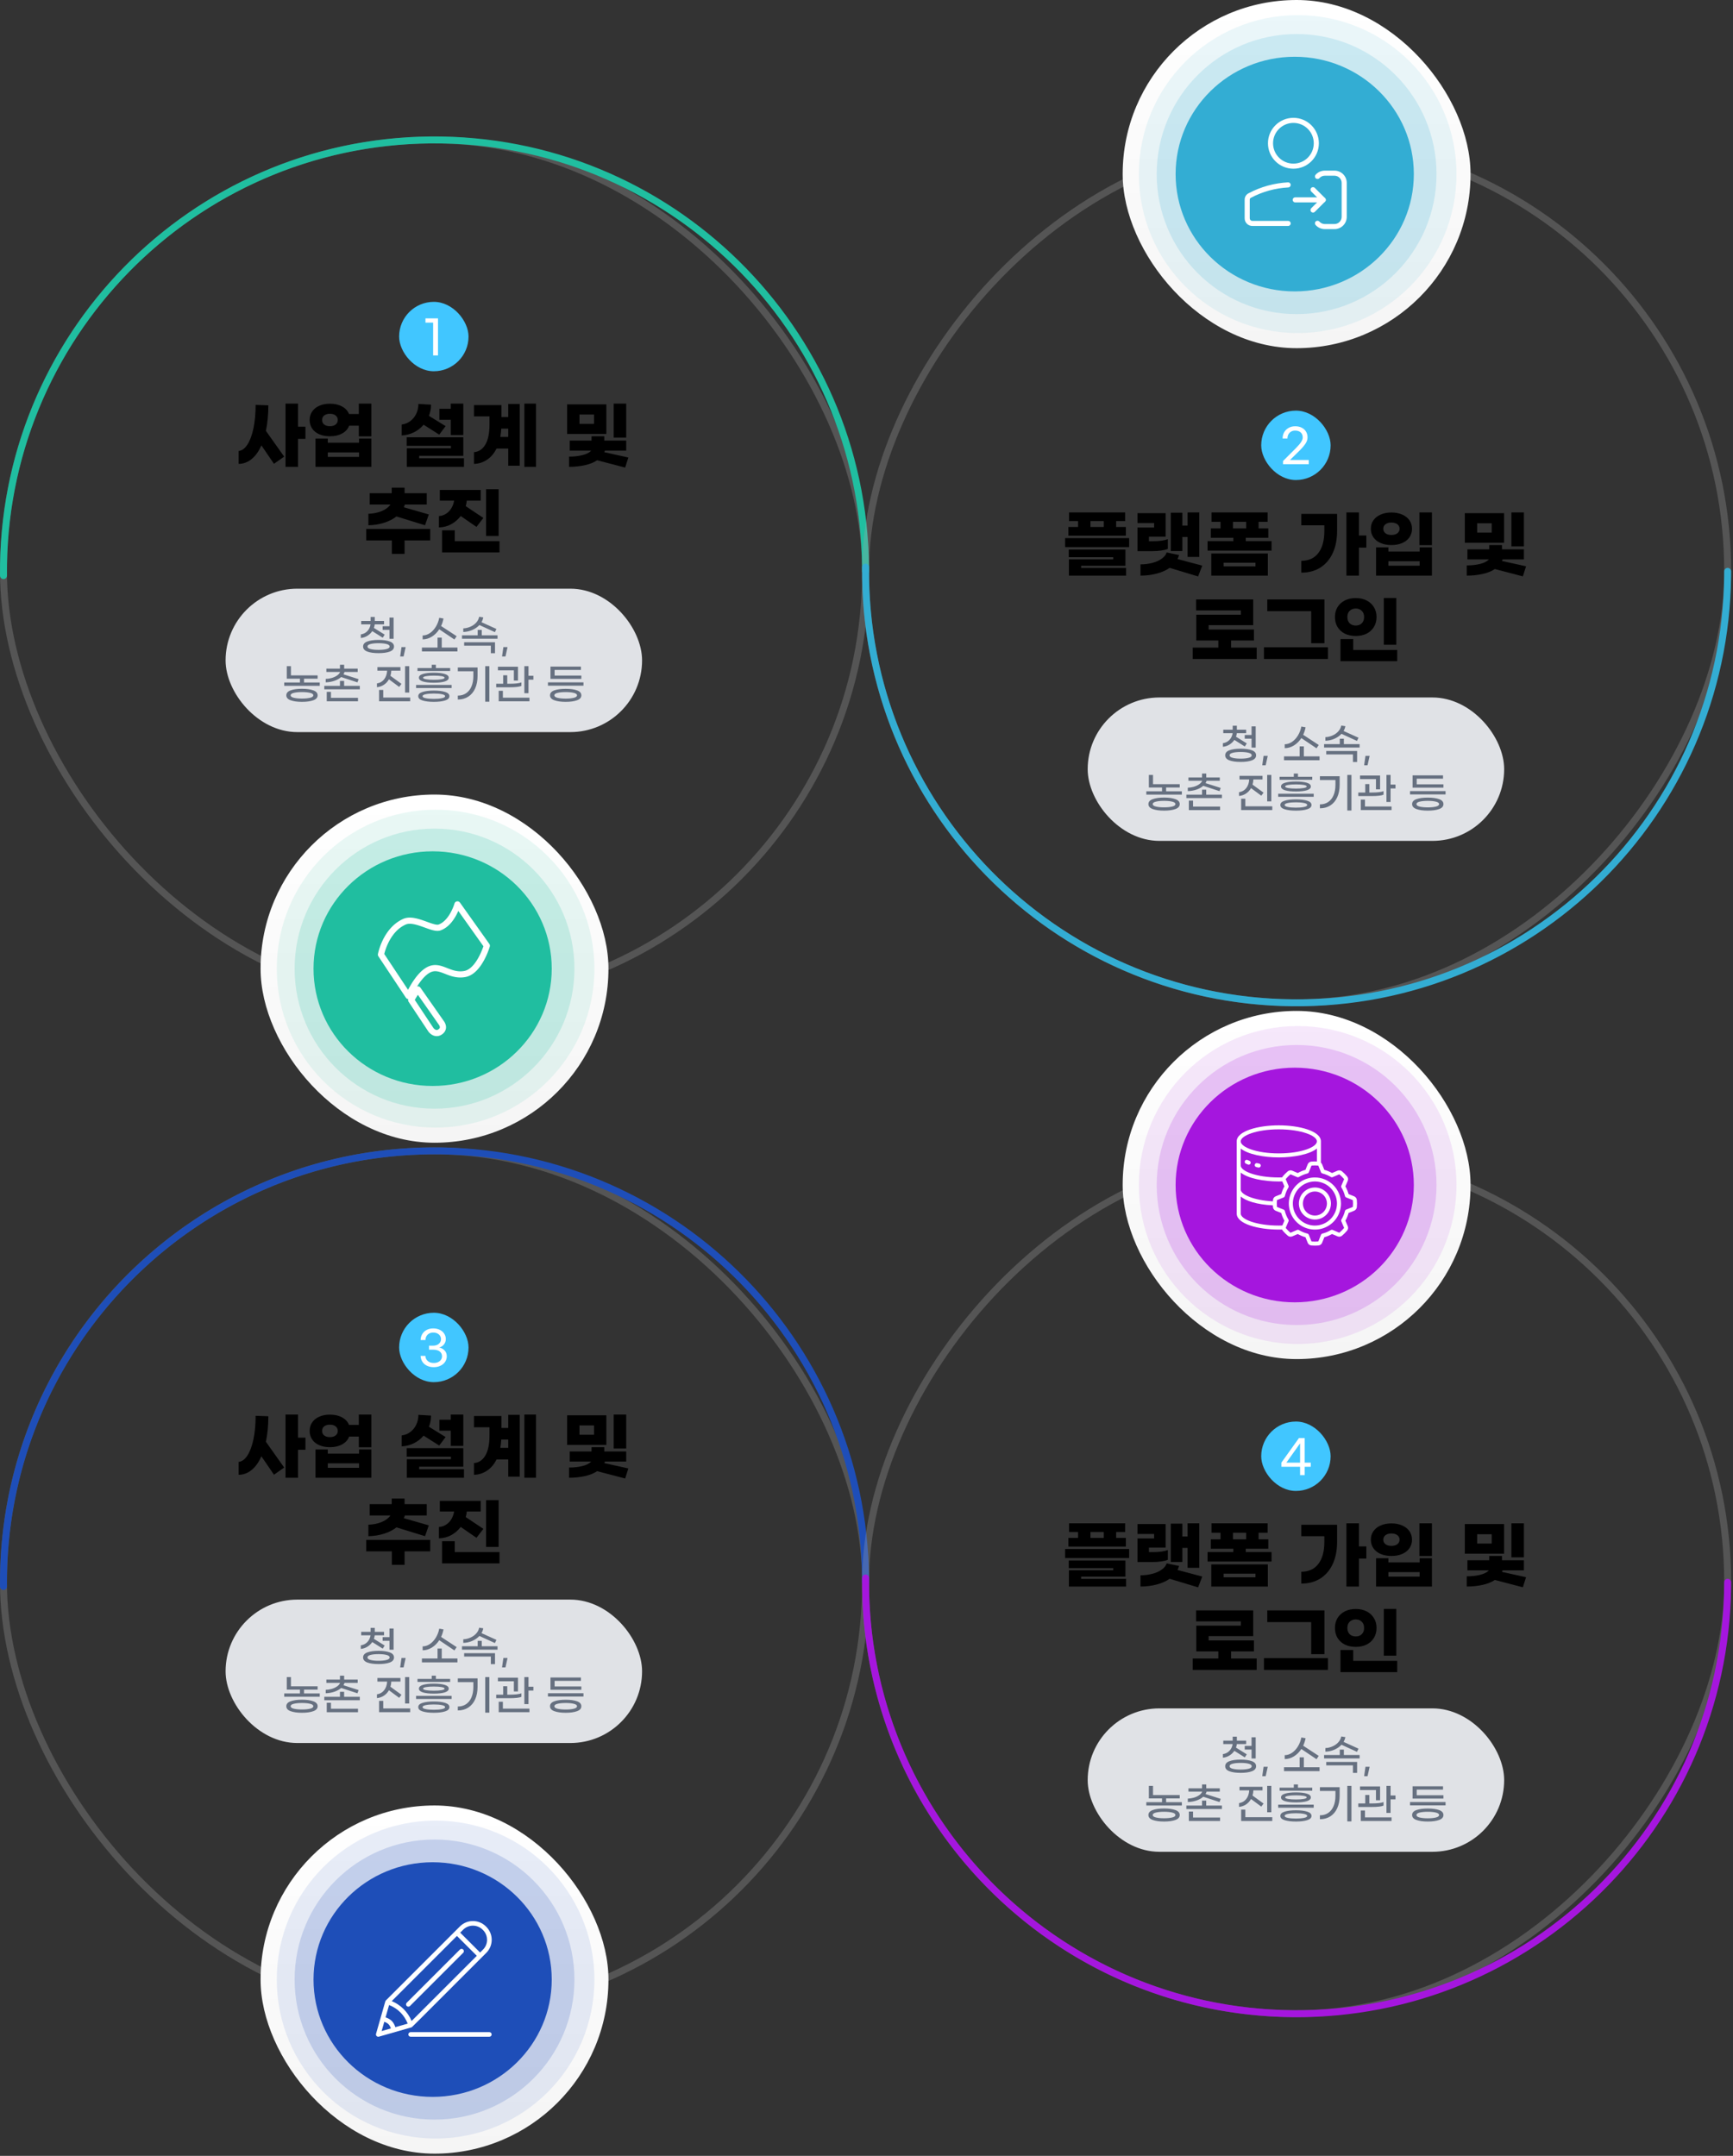
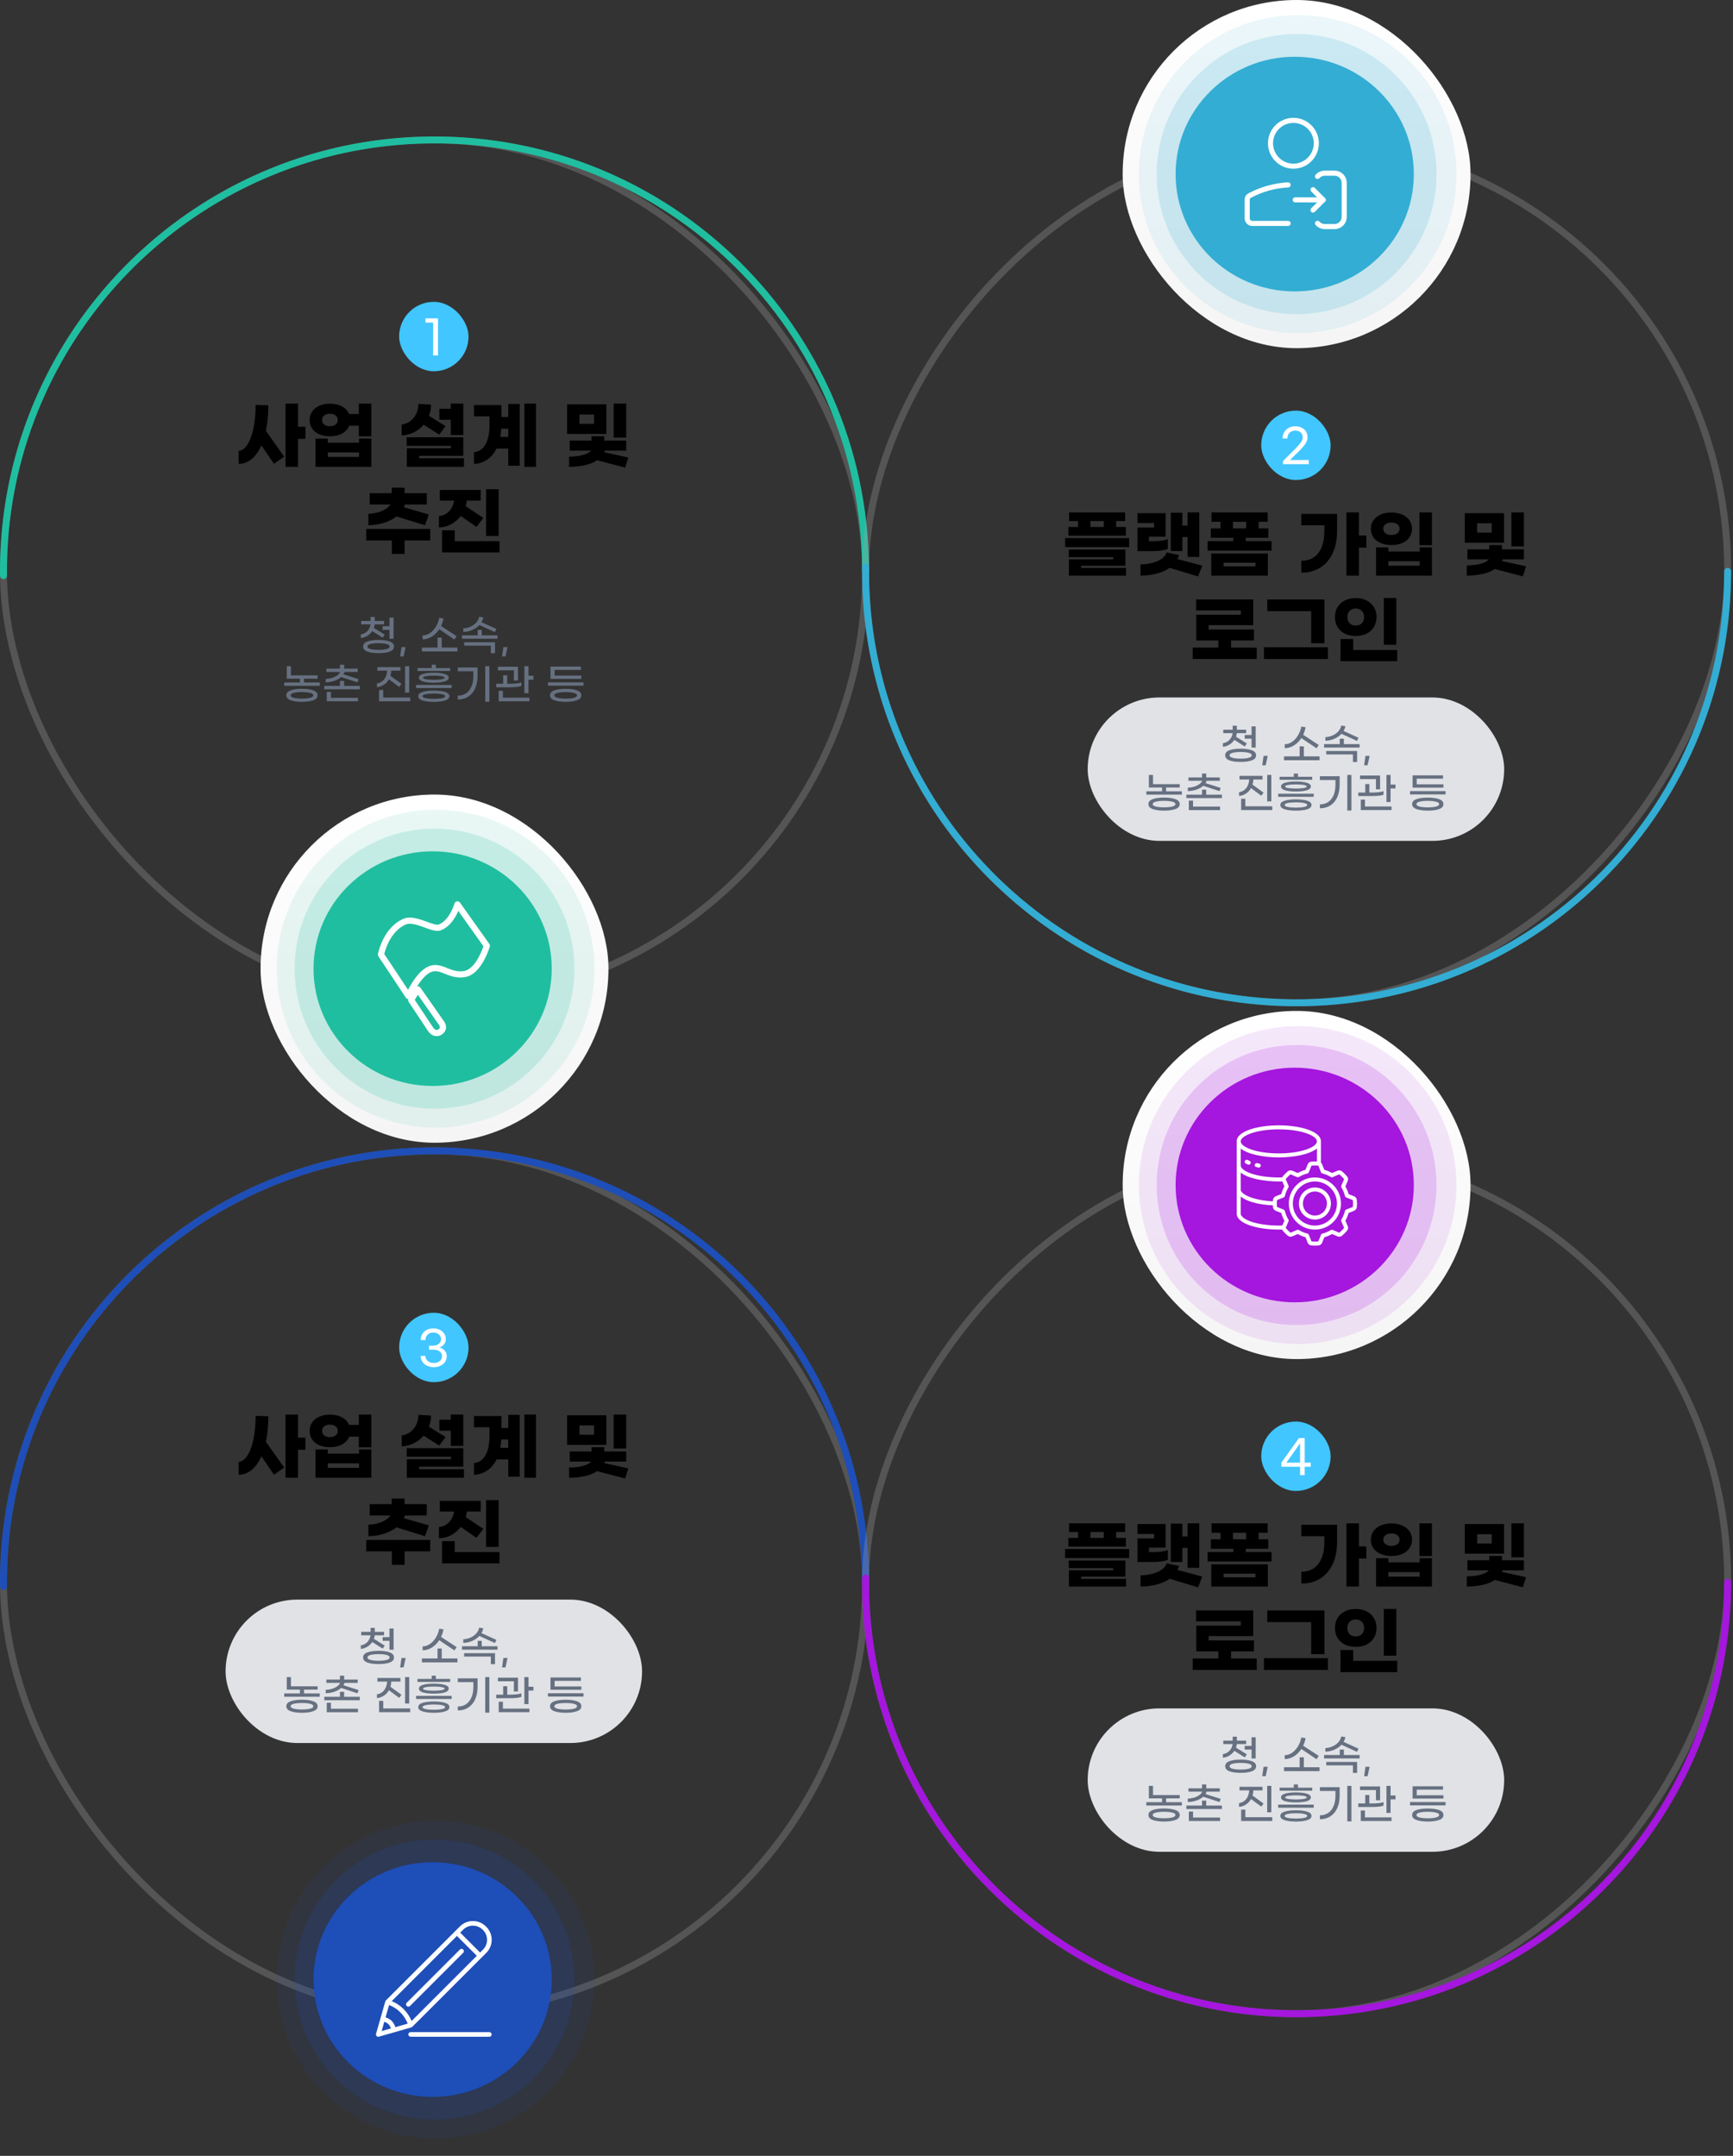
<svg xmlns="http://www.w3.org/2000/svg" width="749" height="932" viewBox="0 0 749 932" fill="none">
  <rect x="0" y="0" width="749" height="932" fill="#333333" stroke="none" />
  <rect x="1.5" y="60.493" width="372.595" height="373.026" rx="186.298" stroke="#A5A5A5" stroke-opacity="0.298" stroke-width="3" stroke-miterlimit="8" />
  <path d="M1.509 248.84C0.498 145.835 83.081 61.514 185.965 60.502C288.85 59.49 373.075 142.169 374.086 245.172C374.091 245.783 374.095 246.394 374.095 247.006" stroke="#20BEA0" stroke-width="3" stroke-miterlimit="8" stroke-linecap="round" />
  <rect x="172.5" y="130.493" width="30" height="30" rx="15" fill="#41C6FF" />
  <path d="M187.199 139.473H183.879V137.633H189.299V153.653H187.199V139.473Z" fill="white" />
  <path d="M132.01 189.725H128.81V201.821H123.402V174.493H128.81V184.477H132.01V189.725ZM115.978 175.229C115.978 179.24 115.626 182.92 114.922 186.269L122.826 197.405L118.41 200.509L112.97 192.541C111.839 195.122 110.431 197.096 108.746 198.461C107.082 199.826 105.215 200.52 103.146 200.541V194.973C104.597 194.802 105.866 193.864 106.954 192.157C108.063 190.429 108.927 188.093 109.546 185.149C110.165 182.184 110.474 178.813 110.474 175.037L115.978 175.229ZM160.487 174.493V188.637H155.079V184.029H150.919C150.365 185.458 149.351 186.578 147.879 187.389C146.429 188.2 144.669 188.605 142.599 188.605C140.871 188.605 139.335 188.317 137.991 187.741C136.669 187.165 135.645 186.344 134.919 185.277C134.194 184.21 133.831 182.973 133.831 181.565C133.831 180.157 134.194 178.93 134.919 177.885C135.645 176.818 136.669 175.997 137.991 175.421C139.335 174.824 140.871 174.525 142.599 174.525C144.626 174.525 146.365 174.92 147.815 175.709C149.287 176.498 150.301 177.586 150.855 178.973H155.079V174.493H160.487ZM142.599 184.253C143.645 184.253 144.466 184.008 145.063 183.517C145.682 183.026 145.991 182.376 145.991 181.565C145.991 180.754 145.682 180.104 145.063 179.613C144.466 179.122 143.645 178.877 142.599 178.877C141.554 178.877 140.722 179.122 140.103 179.613C139.506 180.104 139.207 180.754 139.207 181.565C139.207 182.376 139.506 183.026 140.103 183.517C140.722 184.008 141.554 184.253 142.599 184.253ZM155.175 189.597H160.487V201.821H136.359V189.597H141.671V191.389H155.175V189.597ZM155.175 197.533V195.581H141.671V197.533H155.175ZM194.829 181.469H189.901V176.733H194.829V174.493H200.237V188.061H194.829V181.469ZM183.085 183.613C181.933 184.978 180.547 186.066 178.925 186.877C177.304 187.688 175.533 188.146 173.613 188.253V183.517C175.021 183.346 176.259 182.856 177.325 182.045C178.413 181.234 179.267 180.189 179.885 178.909C180.504 177.608 180.824 176.178 180.845 174.621L186.285 174.941C186.285 176.605 185.987 178.216 185.389 179.773L192.589 184.221L189.837 187.901L183.085 183.613ZM200.525 198.109V201.821H175.821V193.789H194.893V192.733H175.757V189.021H200.237V197.053H181.165V198.109H200.525ZM231.659 174.493V201.821H226.635V174.493H231.659ZM219.659 174.621H224.619V201.341H219.659V193.917H214.603C213.536 196.05 212.149 197.672 210.443 198.781C208.736 199.912 206.869 200.498 204.843 200.541V195.485C206.933 195.314 208.576 194.216 209.771 192.189C210.965 190.141 211.563 187.24 211.563 183.485V179.997H204.843V175.133H216.715V180.285H219.659V174.621ZM219.659 188.893V185.309H216.651C216.587 186.397 216.448 187.592 216.235 188.893H219.659ZM270.641 189.181H265.233V174.493H270.641V189.181ZM262.065 187.613H245.105V174.813H262.065V187.613ZM256.721 179.197H250.449V183.229H256.721V179.197ZM270.193 202.141L258.097 198.973C256.625 199.954 254.833 200.669 252.721 201.117C250.609 201.586 248.347 201.821 245.937 201.821V197.405C248.07 197.405 249.99 197.192 251.697 196.765C253.425 196.338 254.705 195.688 255.537 194.813H246.225V190.461H255.665V188.605H261.169V190.461H270.641V194.813H261.457L261.169 195.485L271.569 197.789L270.193 202.141ZM171.343 223.269C169.849 224.442 168.047 225.36 165.935 226.021C163.844 226.682 161.604 227.034 159.215 227.077V222.117C161.305 222.053 163.215 221.669 164.943 220.965C166.671 220.24 167.94 219.29 168.751 218.117H159.791V213.221H169.295V210.821H174.863V213.221H184.431V218.117H174.959C174.895 218.394 174.756 218.789 174.543 219.301L185.327 222.405L183.695 227.077L171.343 223.269ZM185.935 233.637H174.863V239.461H169.359V233.637H158.287V228.677H185.935V233.637ZM215.5 231.717H210.092V211.493H215.5V231.717ZM199.116 223.077C198.007 224.549 196.641 225.733 195.02 226.629C193.399 227.504 191.628 227.962 189.708 228.005V223.109C190.903 223.024 191.969 222.661 192.908 222.021C193.847 221.381 194.593 220.57 195.148 219.589C195.724 218.608 196.097 217.552 196.268 216.421H190.092V211.813H207.756V216.421H201.74C201.676 217.168 201.527 217.968 201.292 218.821L208.908 223.909L205.932 227.781L199.116 223.077ZM215.884 233.957V238.821H191.052V229.253H196.556V233.957H215.884Z" fill="black" />
-   <rect x="97.5" y="254.493" width="180" height="62" rx="31" fill="#E0E2E6" />
  <path d="M160.892 272.843C160.34 273.659 159.638 274.331 158.786 274.859C157.946 275.387 156.998 275.705 155.942 275.813V274.265C157.094 274.097 158.042 273.617 158.786 272.825C159.53 272.021 159.986 271.055 160.154 269.927H156.104V268.433H160.172V266.723H161.972V268.433H165.986V269.927H161.972C161.9 270.467 161.774 270.977 161.594 271.457L166.256 274.355L165.41 275.687L160.892 272.843ZM168.326 270.719V266.993H170.108V276.155H168.326V272.303H165.374V270.719H168.326ZM163.61 276.641C165.638 276.641 167.258 276.869 168.47 277.325C169.682 277.769 170.288 278.495 170.288 279.503C170.288 280.499 169.682 281.225 168.47 281.681C167.258 282.137 165.638 282.365 163.61 282.365C161.582 282.365 159.962 282.137 158.75 281.681C157.538 281.225 156.932 280.499 156.932 279.503C156.932 278.495 157.538 277.769 158.75 277.325C159.962 276.869 161.582 276.641 163.61 276.641ZM163.61 280.943C165.05 280.943 166.208 280.823 167.084 280.583C167.96 280.355 168.398 279.995 168.398 279.503C168.398 279.011 167.96 278.651 167.084 278.423C166.208 278.183 165.05 278.063 163.61 278.063C162.17 278.063 161.012 278.183 160.136 278.423C159.26 278.651 158.822 279.011 158.822 279.503C158.822 279.995 159.26 280.355 160.136 280.583C161.012 280.823 162.17 280.943 163.61 280.943ZM174.427 283.805H172.951L173.527 279.737H175.327L174.427 283.805ZM189.843 272.051C188.967 273.395 187.899 274.457 186.639 275.237C185.379 276.017 184.053 276.407 182.661 276.407V274.715C183.753 274.715 184.797 274.379 185.793 273.707C186.801 273.023 187.659 272.099 188.367 270.935C189.087 269.759 189.579 268.469 189.843 267.065L191.679 267.389C191.463 268.529 191.115 269.609 190.635 270.629L197.367 275.039L196.395 276.461L189.843 272.051ZM197.709 279.953V281.627H182.355V279.953H189.105V275.651H190.923V279.953H197.709ZM207.194 270.215C206.354 271.115 205.31 271.835 204.062 272.375C202.814 272.903 201.536 273.179 200.228 273.203V271.655C201.236 271.619 202.232 271.391 203.216 270.971C204.212 270.551 205.058 269.969 205.754 269.225C206.462 268.469 206.912 267.605 207.104 266.633L208.886 266.921C208.742 267.641 208.484 268.331 208.112 268.991L214.556 271.907L213.89 273.275L207.194 270.215ZM215.024 274.661V276.137H199.67V274.661H206.456V272.321H208.22V274.661H215.024ZM200.606 277.649H213.944V282.383H212.144V279.125H200.606V277.649ZM218.46 283.805H216.984L217.56 279.737H219.36L218.46 283.805ZM138.198 295.049V296.489H122.844V295.049H129.63V293.411H123.942V287.993H125.742V291.971H137.28V293.411H131.394V295.049H138.198ZM130.512 297.767C132.528 297.767 134.16 297.995 135.408 298.451C136.656 298.895 137.28 299.609 137.28 300.593C137.28 301.577 136.656 302.291 135.408 302.735C134.16 303.191 132.528 303.419 130.512 303.419C128.496 303.419 126.864 303.191 125.616 302.735C124.368 302.291 123.744 301.577 123.744 300.593C123.744 299.609 124.368 298.895 125.616 298.451C126.864 297.995 128.496 297.767 130.512 297.767ZM130.512 301.997C131.928 301.997 133.098 301.883 134.022 301.655C134.946 301.439 135.408 301.085 135.408 300.593C135.408 300.101 134.946 299.747 134.022 299.531C133.098 299.303 131.928 299.189 130.512 299.189C129.096 299.189 127.926 299.303 127.002 299.531C126.078 299.747 125.616 300.101 125.616 300.593C125.616 301.085 126.078 301.439 127.002 301.655C127.926 301.883 129.096 301.997 130.512 301.997ZM147.449 292.691C146.657 293.387 145.661 293.939 144.461 294.347C143.261 294.743 142.031 294.953 140.771 294.977V293.501C141.623 293.477 142.481 293.345 143.345 293.105C144.209 292.853 144.971 292.505 145.631 292.061C146.291 291.617 146.747 291.095 146.999 290.495H141.059V289.055H146.927V287.381H148.745V289.055H154.595V290.495H148.889C148.805 290.819 148.655 291.161 148.439 291.521L154.991 293.609L154.487 294.995L147.449 292.691ZM155.513 296.507V298.001H140.159V296.507H146.927V294.365H148.727V296.507H155.513ZM143.039 301.673H154.721V303.185H141.221V299.099H143.039V301.673ZM176.864 299.405H175.082V287.993H176.864V299.405ZM168.098 293.681C167.558 294.641 166.838 295.421 165.938 296.021C165.05 296.609 164.042 296.963 162.914 297.083V295.445C164.198 295.265 165.23 294.683 166.01 293.699C166.79 292.703 167.228 291.449 167.324 289.937H163.112V288.389H173.066V289.937H169.106C169.094 290.657 168.974 291.401 168.746 292.169L173.516 295.643L172.526 296.957L168.098 293.681ZM177.278 301.547V303.167H163.832V298.271H165.632V301.547H177.278ZM194.557 290.081H180.445V288.785H186.583V287.381H188.383V288.785H194.557V290.081ZM181.057 292.979C181.057 292.247 181.633 291.707 182.785 291.359C183.937 290.999 185.509 290.819 187.501 290.819C189.493 290.819 191.065 290.999 192.217 291.359C193.369 291.707 193.945 292.247 193.945 292.979C193.945 293.711 193.369 294.257 192.217 294.617C191.065 294.965 189.493 295.139 187.501 295.139C185.509 295.139 183.937 294.965 182.785 294.617C181.633 294.257 181.057 293.711 181.057 292.979ZM192.163 292.979C192.163 292.691 191.731 292.469 190.867 292.313C190.003 292.157 188.881 292.079 187.501 292.079C186.121 292.079 184.999 292.157 184.135 292.313C183.271 292.469 182.839 292.691 182.839 292.979C182.839 293.267 183.271 293.489 184.135 293.645C184.999 293.801 186.121 293.879 187.501 293.879C188.881 293.879 190.003 293.801 190.867 293.645C191.731 293.489 192.163 293.267 192.163 292.979ZM195.187 296.111V297.443H179.833V296.111H195.187ZM187.501 298.541C189.517 298.541 191.143 298.739 192.379 299.135C193.615 299.519 194.233 300.131 194.233 300.971C194.233 301.823 193.609 302.441 192.361 302.825C191.125 303.221 189.505 303.419 187.501 303.419C185.497 303.419 183.871 303.221 182.623 302.825C181.387 302.441 180.769 301.823 180.769 300.971C180.769 300.131 181.387 299.519 182.623 299.135C183.871 298.739 185.497 298.541 187.501 298.541ZM187.501 302.123C188.893 302.123 190.051 302.027 190.975 301.835C191.911 301.655 192.379 301.367 192.379 300.971C192.379 300.587 191.911 300.299 190.975 300.107C190.039 299.915 188.881 299.819 187.501 299.819C186.121 299.819 184.963 299.915 184.027 300.107C183.091 300.299 182.623 300.587 182.623 300.971C182.623 301.367 183.085 301.655 184.009 301.835C184.945 302.027 186.109 302.123 187.501 302.123ZM209.711 287.993H211.493V303.365H209.711V287.993ZM197.867 300.719C199.247 300.719 200.441 300.377 201.449 299.693C202.469 298.997 203.243 298.019 203.771 296.759C204.311 295.487 204.581 293.999 204.581 292.295V290.189H197.867V288.551H206.399V292.259C206.399 294.299 206.051 296.087 205.355 297.623C204.671 299.147 203.681 300.329 202.385 301.169C201.101 301.997 199.595 302.411 197.867 302.411V300.719ZM230.536 292.151V293.825H228.412V299.675H226.63V287.993H228.412V292.151H230.536ZM222.094 289.793H215.2V288.245H223.876V294.203H222.094V289.793ZM225.352 296.525C224.464 296.921 222.766 297.119 220.258 297.119H214.462V295.589H217.468V291.935H219.232V295.589H220.312C222.736 295.589 224.416 295.391 225.352 294.995V296.525ZM217.342 301.619H228.826V303.167H215.542V298.649H217.342V301.619ZM237.919 288.173H251.077V289.613H239.701V292.043H251.257V293.483H237.919V288.173ZM236.821 294.977H252.175V296.417H236.821V294.977ZM244.489 303.419C242.473 303.419 240.841 303.191 239.593 302.735C238.345 302.291 237.721 301.577 237.721 300.593C237.721 299.609 238.339 298.895 239.575 298.451C240.823 298.007 242.461 297.785 244.489 297.785C246.517 297.785 248.149 298.007 249.385 298.451C250.633 298.895 251.257 299.609 251.257 300.593C251.257 301.577 250.633 302.291 249.385 302.735C248.137 303.191 246.505 303.419 244.489 303.419ZM244.489 302.015C245.893 302.015 247.057 301.901 247.981 301.673C248.917 301.445 249.385 301.085 249.385 300.593C249.385 300.113 248.917 299.759 247.981 299.531C247.057 299.303 245.893 299.189 244.489 299.189C243.085 299.189 241.915 299.303 240.979 299.531C240.055 299.759 239.593 300.113 239.593 300.593C239.593 301.085 240.055 301.445 240.979 301.673C241.915 301.901 243.085 302.015 244.489 302.015Z" fill="#667080" />
  <rect x="112.625" y="343.493" width="150.345" height="150.519" rx="75.173" fill="url(#paint0_linear_3425_26411)" />
  <path fill-rule="evenodd" clip-rule="evenodd" d="M119.625 418.752C119.625 380.802 150.354 350.037 188.261 350.037C226.168 350.037 256.897 380.802 256.897 418.752C256.897 456.703 226.168 487.468 188.261 487.468C150.354 487.468 119.625 456.703 119.625 418.752Z" fill="#20BEA0" fill-opacity="0.098" />
  <path fill-rule="evenodd" clip-rule="evenodd" d="M127.333 418.753C127.333 385.319 154.403 358.218 187.798 358.218C221.193 358.218 248.263 385.319 248.263 418.753C248.263 452.186 221.193 479.288 187.798 479.288C154.403 479.288 127.333 452.186 127.333 418.753Z" fill="#20BEA0" fill-opacity="0.176" />
  <path fill-rule="evenodd" clip-rule="evenodd" d="M135.504 418.753C135.504 390.741 158.551 368.034 186.981 368.034C215.411 368.034 238.458 390.741 238.458 418.753C238.458 446.764 215.411 469.471 186.981 469.471C158.551 469.471 135.504 446.764 135.504 418.753Z" fill="#20BEA0" />
  <path d="M197.495 389.653C197.996 389.572 198.5 389.783 198.794 390.197L211.494 408.068C211.735 408.407 211.804 408.839 211.681 409.236L211.644 409.357C211.642 409.363 211.64 409.369 211.638 409.375L211.522 409.73L211.439 409.985C211.436 409.993 211.433 410.001 211.43 410.009L211.327 410.305L211.323 410.318L211.2 410.659C211.197 410.669 211.194 410.678 211.191 410.687L211.045 411.066L211.043 411.07L210.883 411.484C210.881 411.488 210.88 411.493 210.878 411.497L210.701 411.94C210.698 411.947 210.695 411.955 210.692 411.962L210.492 412.436C210.49 412.441 210.488 412.446 210.486 412.451L210.272 412.941C210.269 412.946 210.266 412.953 210.264 412.958L210.029 413.472C210.024 413.483 210.019 413.494 210.014 413.505L209.758 414.031C209.755 414.036 209.752 414.042 209.749 414.047L209.479 414.583C209.475 414.591 209.471 414.598 209.467 414.606L209.178 415.153C209.173 415.162 209.168 415.172 209.162 415.181L208.857 415.726C208.85 415.737 208.843 415.747 208.837 415.758L208.507 416.31C208.501 416.319 208.495 416.329 208.489 416.338L208.147 416.88C208.138 416.893 208.129 416.906 208.12 416.919L207.755 417.454C207.747 417.467 207.738 417.479 207.729 417.492L207.346 418.011C207.338 418.022 207.33 418.032 207.322 418.042L206.924 418.553C206.91 418.57 206.896 418.587 206.882 418.604L206.462 419.09C206.45 419.104 206.437 419.118 206.425 419.131L205.99 419.594C205.974 419.611 205.958 419.628 205.941 419.644L205.487 420.077C205.47 420.094 205.451 420.111 205.433 420.127L204.957 420.534C204.937 420.551 204.917 420.568 204.897 420.584L204.409 420.953C204.381 420.975 204.353 420.995 204.323 421.014L203.814 421.341C203.788 421.358 203.761 421.373 203.735 421.388L203.206 421.677C203.173 421.695 203.14 421.712 203.106 421.727L202.561 421.969C202.524 421.985 202.486 422.001 202.447 422.014L201.887 422.203C201.845 422.218 201.803 422.23 201.76 422.24L201.18 422.373C201.148 422.381 201.115 422.387 201.083 422.392L200.503 422.482C200.481 422.485 200.458 422.488 200.436 422.491L199.865 422.55C199.838 422.553 199.811 422.555 199.784 422.556L199.235 422.578C199.214 422.579 199.192 422.58 199.171 422.579L198.631 422.576C198.61 422.576 198.588 422.576 198.568 422.575L198.042 422.547C198.017 422.546 197.99 422.543 197.965 422.54L197.449 422.484C197.434 422.482 197.418 422.479 197.402 422.477L196.901 422.404C196.883 422.401 196.865 422.398 196.847 422.395L196.353 422.301C196.336 422.298 196.319 422.294 196.303 422.29L195.824 422.181C195.811 422.178 195.798 422.175 195.784 422.171L195.309 422.047C195.292 422.043 195.275 422.038 195.258 422.033L194.796 421.892C194.787 421.889 194.778 421.887 194.77 421.884L194.315 421.735C194.307 421.732 194.298 421.73 194.29 421.727L193.843 421.572C193.833 421.568 193.823 421.565 193.813 421.561L193.371 421.396L193.368 421.395L192.93 421.229C192.923 421.226 192.915 421.224 192.908 421.221L192.487 421.053L192.069 420.89L191.65 420.729L191.238 420.573L190.854 420.434L190.454 420.298L190.095 420.186L189.713 420.079L189.386 420.002L189.032 419.937L188.693 419.889L188.356 419.861L188.033 419.856L187.712 419.872L187.395 419.913L187.052 419.981L186.728 420.071L186.322 420.215L185.937 420.396L185.508 420.633L185.092 420.899L184.686 421.196L184.274 421.532L183.858 421.902L183.439 422.314L183.055 422.711L182.669 423.148L182.277 423.614L181.915 424.072L181.532 424.585L181.17 425.085L180.833 425.574L180.516 426.061L180.515 426.06L180.264 426.45C180.382 426.418 180.505 426.4 180.63 426.402C181.058 426.408 181.457 426.619 181.703 426.97L191.781 441.355C191.79 441.366 191.8 441.377 191.809 441.388L191.867 441.467L191.891 441.498L191.93 441.554C191.944 441.574 191.958 441.596 191.971 441.617L191.998 441.66L192.047 441.736L192.082 441.793L192.135 441.883L192.154 441.918L192.207 442.015L192.22 442.039L192.276 442.148L192.279 442.155L192.335 442.264L192.375 442.351L192.427 442.475L192.448 442.528L192.494 442.652L192.543 442.783L192.574 442.876L192.616 443.022C192.619 443.031 192.623 443.041 192.625 443.051L192.662 443.192C192.672 443.226 192.679 443.262 192.686 443.297L192.714 443.45L192.723 443.508L192.744 443.663L192.754 443.76L192.764 443.915C192.766 443.943 192.767 443.971 192.767 443.999V444.161C192.767 444.188 192.765 444.214 192.764 444.241L192.754 444.406C192.752 444.446 192.747 444.486 192.741 444.526L192.717 444.688C192.712 444.718 192.707 444.749 192.7 444.779L192.662 444.948C192.652 444.993 192.64 445.038 192.625 445.082L192.569 445.247C192.56 445.276 192.55 445.304 192.538 445.331L192.468 445.501C192.454 445.535 192.438 445.569 192.421 445.602L192.335 445.771C192.317 445.806 192.297 445.841 192.276 445.874L192.171 446.039C192.148 446.075 192.123 446.11 192.097 446.144L191.972 446.306C191.955 446.328 191.937 446.349 191.919 446.369L191.774 446.534C191.748 446.564 191.721 446.592 191.693 446.619L191.526 446.778C191.504 446.798 191.481 446.819 191.458 446.838L191.267 446.996C191.241 447.018 191.214 447.039 191.187 447.058L190.968 447.213C190.945 447.23 190.922 447.245 190.898 447.26L190.696 447.384C190.662 447.405 190.628 447.425 190.592 447.443L190.386 447.546C190.366 447.556 190.346 447.566 190.325 447.575L190.127 447.661C190.091 447.677 190.054 447.692 190.017 447.704L189.822 447.77C189.785 447.782 189.747 447.793 189.708 447.802L189.517 447.848C189.485 447.856 189.452 447.862 189.42 447.867L189.229 447.899C189.189 447.905 189.149 447.91 189.109 447.912L188.924 447.926C188.893 447.928 188.861 447.929 188.83 447.929H188.651C188.626 447.929 188.6 447.928 188.575 447.927L188.402 447.917C188.355 447.915 188.309 447.909 188.263 447.902L188.092 447.874C188.072 447.871 188.051 447.867 188.031 447.863L187.867 447.828C187.831 447.821 187.795 447.812 187.759 447.801L187.596 447.752C187.575 447.746 187.553 447.738 187.532 447.731L187.38 447.677C187.347 447.665 187.315 447.652 187.283 447.638L187.133 447.572C187.121 447.566 187.108 447.56 187.096 447.554L186.954 447.486C186.939 447.478 186.923 447.47 186.908 447.462L186.774 447.391C186.749 447.378 186.724 447.363 186.699 447.348L186.572 447.27C186.555 447.259 186.537 447.248 186.521 447.237L186.398 447.153C186.391 447.148 186.384 447.144 186.377 447.139L186.26 447.055C186.24 447.041 186.22 447.026 186.2 447.011L186.09 446.923C186.084 446.918 186.077 446.913 186.071 446.909L185.971 446.825C185.957 446.813 185.942 446.802 185.929 446.789L185.836 446.705C185.827 446.697 185.818 446.689 185.81 446.681L185.723 446.599C185.714 446.59 185.704 446.582 185.695 446.573L185.618 446.495C185.609 446.486 185.6 446.477 185.591 446.467L185.458 446.326C185.441 446.308 185.424 446.288 185.407 446.269L185.314 446.158L185.255 446.087L185.216 446.038C185.191 446.007 185.168 445.976 185.146 445.943L176.604 433.078C176.373 432.731 176.322 432.301 176.452 431.914C176.041 431.888 175.661 431.672 175.429 431.323L163.54 413.42C163.344 413.125 163.274 412.765 163.344 412.418L163.368 412.297L163.374 412.27L163.451 411.928L163.454 411.913L163.513 411.664L163.522 411.629L163.599 411.34L163.603 411.326L163.695 410.99L163.698 410.977L163.807 410.601L163.817 410.569L163.945 410.159L163.95 410.144L164.096 409.699C164.098 409.691 164.1 409.684 164.103 409.677L164.276 409.179L164.46 408.678L164.469 408.655L164.673 408.131C164.676 408.123 164.68 408.114 164.684 408.106L164.926 407.521L165.182 406.958L165.189 406.943L165.458 406.367L165.476 406.331L165.771 405.745C165.777 405.733 165.784 405.721 165.79 405.708L166.114 405.115L166.133 405.081L166.481 404.484C166.487 404.473 166.493 404.463 166.499 404.453L166.87 403.855L166.897 403.814L167.297 403.217L167.326 403.175L167.756 402.584L167.781 402.55L168.234 401.968C168.247 401.951 168.262 401.933 168.277 401.916L168.767 401.347L168.798 401.312L169.312 400.757L169.351 400.716L169.897 400.174C169.914 400.157 169.932 400.141 169.949 400.125L170.527 399.612L170.576 399.57L171.189 399.075L171.248 399.031L171.89 398.569C171.911 398.554 171.932 398.54 171.954 398.526L172.636 398.094L172.695 398.058L173.408 397.657L173.483 397.617L174.227 397.259L174.335 397.213L174.773 397.048L174.887 397.011L175.334 396.886C175.369 396.876 175.404 396.868 175.44 396.862L175.909 396.772L176.027 396.754L176.503 396.707L176.596 396.701L177.09 396.686H177.168L177.673 396.701L177.749 396.705L178.259 396.749C178.285 396.752 178.312 396.754 178.338 396.758L178.862 396.835L178.907 396.843L179.437 396.94L179.474 396.947L180.008 397.06L180.056 397.071L180.592 397.204C180.603 397.207 180.616 397.211 180.627 397.214L181.172 397.367L181.199 397.373L181.736 397.535C181.743 397.537 181.75 397.539 181.756 397.541L182.302 397.715L182.33 397.725L182.869 397.909L182.874 397.911L183.411 398.098L183.424 398.102L184.485 398.482L184.49 398.484L185.494 398.848L185.997 399.02L186.003 399.023L186.478 399.188L186.924 399.325L187.369 399.455L187.754 399.559L188.112 399.64L188.465 399.703L188.781 399.742L189.037 399.755L189.25 399.745L189.418 399.723L189.559 399.683L189.948 399.526L190.359 399.327L190.737 399.11L191.124 398.859L191.487 398.589L191.848 398.29L192.184 397.981L192.523 397.639L192.849 397.287L193.165 396.913L193.442 396.559L193.739 396.152L194.007 395.762L194.261 395.361L194.505 394.956L194.74 394.552L194.944 394.172L195.137 393.791L195.31 393.436L195.487 393.049L195.65 392.69L195.786 392.367L195.91 392.059L196.023 391.775L196.121 391.511L196.201 391.281L196.273 391.072L196.276 391.063L196.33 390.905L196.405 390.664L196.433 390.575L196.501 390.4C196.687 390.006 197.057 389.723 197.495 389.653ZM180.463 430.285L180.282 430.566L180.118 430.836L180.112 430.845L179.938 431.125L179.939 431.126L179.765 431.412L179.61 431.68L179.455 431.951C179.452 431.956 179.449 431.961 179.446 431.966L179.299 432.214L179.269 432.271L187.329 444.41L187.358 444.445L187.359 444.446L187.424 444.524L187.527 444.634L187.573 444.679L187.626 444.73L187.681 444.779L187.763 444.846L187.833 444.902L187.899 444.949L187.999 445.017L188.066 445.058L188.123 445.088L188.243 445.147L188.319 445.18L188.397 445.207L188.475 445.231L188.557 445.248L188.623 445.259L188.674 445.262H188.788L188.865 445.256L188.942 445.243L189.031 445.222L189.105 445.198L189.221 445.147L189.346 445.083L189.46 445.013L189.603 444.911L189.712 444.822L189.815 444.724L189.889 444.64L189.955 444.554L189.988 444.5L190.024 444.433L190.057 444.353L190.074 444.301L190.086 444.249L190.097 444.177L190.1 444.127V444.036L190.096 443.976L190.084 443.893L190.072 443.828L190.057 443.769L190.029 443.674L189.996 443.586L189.995 443.583L189.96 443.488L189.935 443.428L189.901 443.361L189.861 443.284L189.812 443.192L189.795 443.163L189.764 443.116L189.723 443.051L189.722 443.05L189.675 442.988C189.66 442.968 189.643 442.949 189.629 442.929L180.612 430.06L180.463 430.285ZM197.914 394.157L197.909 394.166L197.732 394.553C197.728 394.561 197.724 394.569 197.72 394.576L197.526 394.977C197.522 394.984 197.518 394.991 197.515 394.998L197.308 395.408C197.303 395.417 197.297 395.426 197.292 395.436L197.067 395.855C197.06 395.868 197.053 395.881 197.045 395.894L196.798 396.318C196.794 396.324 196.791 396.33 196.787 396.336L196.528 396.764C196.524 396.771 196.519 396.779 196.515 396.786L196.243 397.215C196.234 397.229 196.225 397.243 196.216 397.257L195.925 397.681C195.917 397.692 195.91 397.703 195.902 397.714L195.591 398.138C195.583 398.148 195.575 398.158 195.568 398.168L195.246 398.582C195.235 398.597 195.224 398.611 195.212 398.624L194.87 399.029C194.857 399.044 194.843 399.06 194.829 399.075L194.468 399.464C194.458 399.475 194.448 399.485 194.438 399.495L194.063 399.875C194.048 399.89 194.034 399.904 194.019 399.917L193.629 400.276C193.612 400.292 193.594 400.307 193.575 400.323L193.162 400.664C193.145 400.679 193.127 400.693 193.109 400.706L192.682 401.024C192.659 401.041 192.635 401.057 192.611 401.073L192.166 401.363C192.146 401.376 192.125 401.388 192.104 401.4L191.64 401.666C191.612 401.682 191.584 401.698 191.556 401.711L191.072 401.945C191.046 401.958 191.018 401.97 190.99 401.981L190.487 402.184C190.444 402.201 190.4 402.217 190.355 402.23L190.062 402.313C190.001 402.33 189.94 402.343 189.878 402.352L189.558 402.396C189.516 402.402 189.474 402.406 189.432 402.408L189.086 402.422C189.045 402.424 189.005 402.423 188.964 402.421L188.598 402.404C188.566 402.402 188.534 402.4 188.502 402.396L188.113 402.348C188.089 402.345 188.064 402.342 188.039 402.337L187.629 402.263C187.609 402.259 187.589 402.256 187.569 402.251L187.144 402.155C187.127 402.151 187.109 402.146 187.092 402.142L186.648 402.023C186.638 402.02 186.627 402.017 186.617 402.014L186.155 401.878C186.15 401.877 186.144 401.875 186.138 401.873L185.66 401.726C185.645 401.721 185.63 401.716 185.615 401.711L185.133 401.542L184.631 401.371C184.624 401.369 184.616 401.366 184.609 401.364L183.58 400.991L182.526 400.613L182.005 400.431L181.465 400.247L180.967 400.089L180.456 399.935L179.918 399.784L179.426 399.661L178.922 399.556L178.463 399.472L177.997 399.404L177.563 399.366L177.129 399.353L176.722 399.365L176.359 399.401L175.988 399.471L175.657 399.564L175.326 399.689L174.681 399.999L174.026 400.368L173.413 400.757L172.83 401.176L172.277 401.621L171.747 402.094L171.243 402.594L170.77 403.107L170.315 403.635L169.912 404.154L169.496 404.724L169.131 405.269L168.785 405.827L168.437 406.424L168.143 406.964L167.868 407.508L167.604 408.074L167.366 408.595L167.148 409.125L166.953 409.624L166.777 410.101L166.623 410.548L166.488 410.956L166.489 410.957L166.36 411.368L166.265 411.699L166.266 411.7L166.173 412.037L166.172 412.036L166.1 412.313L166.074 412.418L176.361 427.907L176.537 427.574L176.544 427.56L176.776 427.13L176.786 427.111L177.041 426.657L177.049 426.642L177.324 426.166L177.328 426.158L177.616 425.667L177.627 425.65L177.932 425.146L177.952 425.114L178.279 424.608L178.282 424.603L178.619 424.087L178.993 423.545L179.011 423.52L179.384 423.006L179.394 422.992L179.776 422.479C179.783 422.469 179.791 422.459 179.799 422.449L180.194 421.948C180.203 421.936 180.213 421.925 180.222 421.914L180.632 421.428C180.638 421.421 180.645 421.414 180.652 421.407L181.071 420.93L181.11 420.888L181.545 420.436C181.554 420.426 181.564 420.418 181.573 420.409L182.018 419.973L182.064 419.93L182.52 419.524C182.534 419.511 182.549 419.499 182.564 419.487L183.029 419.107C183.048 419.092 183.066 419.078 183.085 419.064L183.558 418.719L183.627 418.671L184.113 418.361L184.185 418.318L184.675 418.046C184.701 418.032 184.729 418.018 184.756 418.005L185.253 417.773L185.368 417.725L185.875 417.543L185.971 417.513L186.4 417.396L186.497 417.372L186.924 417.289L187.009 417.276L187.427 417.221C187.461 417.217 187.495 417.214 187.529 417.212L187.946 417.191L188.035 417.189L188.452 417.196L188.544 417.201L188.95 417.235L189.026 417.243L189.44 417.302L189.494 417.311L189.902 417.386L189.965 417.4L190.374 417.496L190.426 417.51L190.836 417.624L190.876 417.636L191.283 417.764L191.314 417.774L191.728 417.914L191.749 417.922L192.162 418.071C192.169 418.073 192.177 418.077 192.184 418.079L192.603 418.238L192.61 418.241L193.029 418.403L193.034 418.405L193.457 418.57L193.465 418.573L193.87 418.734L194.306 418.898L194.738 419.06L195.155 419.204L195.598 419.349L196.002 419.472L196.418 419.581L196.864 419.684L197.32 419.769L197.745 419.832L198.227 419.886L198.675 419.909L199.152 419.912L199.63 419.892L200.132 419.841L200.624 419.765L201.094 419.656L201.531 419.507L201.974 419.311L202.41 419.073L202.837 418.799L203.245 418.49L203.672 418.123L204.065 417.747L204.475 417.311L204.84 416.888L205.221 416.401L205.566 415.93L205.898 415.445L206.219 414.94L206.549 414.389L206.824 413.896L207.11 413.359L207.369 412.844L207.611 412.35L207.836 411.855L208.042 411.383L208.235 410.926L208.402 410.508L208.557 410.108L208.7 409.732L208.813 409.417L208.911 409.133L208.933 409.066L198.077 393.792L197.914 394.157Z" fill="white" />
  <rect width="372.595" height="373.026" rx="186.298" transform="matrix(1 0 0 -1 374.095 433.52)" stroke="#A5A5A5" stroke-opacity="0.298" stroke-width="3" stroke-miterlimit="8" />
  <path d="M374.104 245.173C373.093 348.177 455.677 432.499 558.56 433.51C661.446 434.523 745.67 351.844 746.682 248.841C746.687 248.229 746.69 247.619 746.69 247.007" stroke="#33ADD3" stroke-width="3" stroke-miterlimit="8" stroke-linecap="round" />
  <rect x="545.095" y="177.52" width="30" height="30" rx="15" fill="#41C6FF" />
  <path d="M554.513 199.32L560.193 193.62C561.206 192.593 561.933 191.733 562.373 191.04C562.813 190.333 563.033 189.693 563.033 189.12C563.033 188.186 562.739 187.46 562.153 186.94C561.566 186.406 560.766 186.14 559.753 186.14C559.059 186.14 558.459 186.3 557.953 186.62C557.459 186.926 557.079 187.34 556.813 187.86C556.559 188.38 556.433 188.946 556.433 189.56H554.333C554.333 188.586 554.553 187.7 554.993 186.9C555.446 186.1 556.086 185.466 556.913 185C557.739 184.52 558.693 184.28 559.773 184.28C560.839 184.28 561.773 184.48 562.573 184.88C563.386 185.28 564.013 185.846 564.453 186.58C564.893 187.313 565.113 188.153 565.113 189.1C565.113 189.94 564.859 190.773 564.353 191.6C563.846 192.426 562.973 193.473 561.733 194.74L557.533 198.86H565.653V200.68H554.513V199.32Z" fill="white" />
  <path d="M486.591 231.568H461.759V227.824H465.951V225.264H462.047V221.52H486.303V225.264H482.399V227.824H486.591V231.568ZM471.295 227.824H477.055V225.264H471.295V227.824ZM487.999 232.624V236.528H460.351V232.624H487.999ZM467.263 245.52H486.687V248.848H461.983V241.808H481.119V240.88H461.919V237.584H486.399V244.592H467.263V245.52ZM511.004 238.224H506.012V221.648H511.004V227.216H513.276V221.52H518.332V240.752H513.276V232.144H511.004V238.224ZM504.732 237.296C504.028 237.594 503.079 237.829 501.884 238C500.689 238.17 499.441 238.256 498.14 238.256H491.612V228.048H498.812V226.128H491.612V221.84H503.772V232.016H496.572V233.968H498.428C499.687 233.968 500.871 233.893 501.98 233.744C503.111 233.573 504.028 233.349 504.732 233.072V237.296ZM517.82 249.2L505.532 245.488C503.953 246.597 502.065 247.429 499.868 247.984C497.671 248.56 495.356 248.848 492.924 248.848V243.984C494.716 243.984 496.423 243.77 498.044 243.344C499.665 242.917 501.02 242.309 502.108 241.52C503.217 240.73 503.921 239.834 504.22 238.832L509.596 239.952C509.468 240.4 509.244 240.976 508.924 241.68L519.612 244.528L517.82 249.2ZM549.561 233.936V238.032H521.913V233.936H533.049V232.496H523.321V228.432H527.513V225.584H523.609V221.52H547.865V225.584H543.961V228.432H548.153V232.496H538.425V233.936H549.561ZM532.889 228.432H538.585V225.584H532.889V228.432ZM523.513 239.28H547.961V248.848H523.513V239.28ZM528.857 244.848H542.617V243.28H528.857V244.848ZM590.527 236.752H587.327V248.848H581.919V221.52H587.327V231.504H590.527V236.752ZM562.431 222.16H577.887V229.552C577.887 233.221 577.258 236.41 575.999 239.12C574.741 241.829 572.949 243.92 570.623 245.392C568.298 246.842 565.567 247.568 562.431 247.568V242.448C565.674 242.426 568.138 241.285 569.823 239.024C571.53 236.762 572.383 233.605 572.383 229.552V227.088H562.431V222.16ZM618.876 221.52V235.664H613.468V221.52H618.876ZM610.268 228.592C610.268 230 609.895 231.237 609.148 232.304C608.402 233.37 607.356 234.192 606.012 234.768C604.668 235.344 603.122 235.632 601.372 235.632C599.623 235.632 598.076 235.344 596.732 234.768C595.388 234.192 594.343 233.37 593.596 232.304C592.85 231.237 592.476 230 592.476 228.592C592.476 227.184 592.85 225.957 593.596 224.912C594.343 223.845 595.388 223.024 596.732 222.448C598.076 221.85 599.623 221.552 601.372 221.552C603.122 221.552 604.668 221.85 606.012 222.448C607.356 223.024 608.402 223.845 609.148 224.912C609.895 225.957 610.268 227.184 610.268 228.592ZM597.852 228.592C597.852 229.402 598.172 230.053 598.812 230.544C599.452 231.034 600.306 231.28 601.372 231.28C602.439 231.28 603.292 231.034 603.932 230.544C604.572 230.053 604.892 229.402 604.892 228.592C604.892 227.781 604.572 227.13 603.932 226.64C603.292 226.149 602.439 225.904 601.372 225.904C600.306 225.904 599.452 226.149 598.812 226.64C598.172 227.13 597.852 227.781 597.852 228.592ZM613.564 236.624H618.876V248.848H594.748V236.624H600.06V238.416H613.564V236.624ZM613.564 244.56V242.608H600.06V244.56H613.564ZM658.626 236.208H653.218V221.52H658.626V236.208ZM650.05 234.64H633.09V221.84H650.05V234.64ZM644.706 226.224H638.434V230.256H644.706V226.224ZM658.178 249.168L646.082 246C644.61 246.981 642.818 247.696 640.706 248.144C638.594 248.613 636.333 248.848 633.922 248.848V244.432C636.056 244.432 637.976 244.218 639.682 243.792C641.41 243.365 642.69 242.714 643.522 241.84H634.21V237.488H643.65V235.632H649.154V237.488H658.626V241.84H649.442L649.154 242.512L659.554 244.816L658.178 249.168ZM543.139 279.96V284.888H515.491V279.96H526.563V276.888H517.027V265.752H536.291V263.896H516.963V259.16H541.635V270.264H522.371V272.152H541.955V276.888H532.067V279.96H543.139ZM572.417 278.072H566.689V264.216H547.713V259.16H572.417V278.072ZM573.921 284.888H546.273V279.8H573.921V284.888ZM603.486 278.744H598.078V258.52H603.486V278.744ZM585.95 258.552C587.721 258.552 589.278 258.893 590.622 259.576C591.987 260.258 593.043 261.218 593.79 262.456C594.558 263.693 594.942 265.122 594.942 266.744C594.942 268.386 594.558 269.826 593.79 271.064C593.043 272.301 591.987 273.261 590.622 273.944C589.278 274.605 587.721 274.936 585.95 274.936C584.179 274.936 582.611 274.605 581.246 273.944C579.902 273.261 578.846 272.301 578.078 271.064C577.331 269.826 576.958 268.386 576.958 266.744C576.958 265.122 577.331 263.693 578.078 262.456C578.846 261.218 579.902 260.258 581.246 259.576C582.611 258.893 584.179 258.552 585.95 258.552ZM585.95 263.064C584.883 263.064 584.009 263.394 583.326 264.056C582.665 264.696 582.334 265.592 582.334 266.744C582.334 267.896 582.665 268.802 583.326 269.464C584.009 270.104 584.883 270.424 585.95 270.424C587.017 270.424 587.881 270.104 588.542 269.464C589.225 268.802 589.566 267.896 589.566 266.744C589.566 265.592 589.225 264.696 588.542 264.056C587.881 263.394 587.017 263.064 585.95 263.064ZM584.862 280.984H603.87V285.848H579.358V276.28H584.862V280.984Z" fill="black" />
  <rect x="470.095" y="301.52" width="180" height="62" rx="31" fill="#E0E2E6" />
  <path d="M533.488 319.87C532.936 320.686 532.234 321.358 531.382 321.886C530.542 322.414 529.594 322.732 528.538 322.84V321.292C529.69 321.124 530.638 320.644 531.382 319.852C532.126 319.048 532.582 318.082 532.75 316.954H528.7V315.46H532.768V313.75H534.568V315.46H538.582V316.954H534.568C534.496 317.494 534.37 318.004 534.19 318.484L538.852 321.382L538.006 322.714L533.488 319.87ZM540.922 317.746V314.02H542.704V323.182H540.922V319.33H537.97V317.746H540.922ZM536.206 323.668C538.234 323.668 539.854 323.896 541.066 324.352C542.278 324.796 542.884 325.522 542.884 326.53C542.884 327.526 542.278 328.252 541.066 328.708C539.854 329.164 538.234 329.392 536.206 329.392C534.178 329.392 532.558 329.164 531.346 328.708C530.134 328.252 529.528 327.526 529.528 326.53C529.528 325.522 530.134 324.796 531.346 324.352C532.558 323.896 534.178 323.668 536.206 323.668ZM536.206 327.97C537.646 327.97 538.804 327.85 539.68 327.61C540.556 327.382 540.994 327.022 540.994 326.53C540.994 326.038 540.556 325.678 539.68 325.45C538.804 325.21 537.646 325.09 536.206 325.09C534.766 325.09 533.608 325.21 532.732 325.45C531.856 325.678 531.418 326.038 531.418 326.53C531.418 327.022 531.856 327.382 532.732 327.61C533.608 327.85 534.766 327.97 536.206 327.97ZM547.022 330.832H545.546L546.122 326.764H547.922L547.022 330.832ZM562.438 319.078C561.562 320.422 560.494 321.484 559.234 322.264C557.974 323.044 556.648 323.434 555.256 323.434V321.742C556.348 321.742 557.392 321.406 558.388 320.734C559.396 320.05 560.254 319.126 560.962 317.962C561.682 316.786 562.174 315.496 562.438 314.092L564.274 314.416C564.058 315.556 563.71 316.636 563.23 317.656L569.962 322.066L568.99 323.488L562.438 319.078ZM570.304 326.98V328.654H554.95V326.98H561.7V322.678H563.518V326.98H570.304ZM579.789 317.242C578.949 318.142 577.905 318.862 576.657 319.402C575.409 319.93 574.131 320.206 572.823 320.23V318.682C573.831 318.646 574.827 318.418 575.811 317.998C576.807 317.578 577.653 316.996 578.349 316.252C579.057 315.496 579.507 314.632 579.699 313.66L581.481 313.948C581.337 314.668 581.079 315.358 580.707 316.018L587.151 318.934L586.485 320.302L579.789 317.242ZM587.619 321.688V323.164H572.265V321.688H579.051V319.348H580.815V321.688H587.619ZM573.201 324.676H586.539V329.41H584.739V326.152H573.201V324.676ZM591.055 330.832H589.579L590.155 326.764H591.955L591.055 330.832ZM510.794 342.076V343.516H495.44V342.076H502.226V340.438H496.538V335.02H498.338V338.998H509.876V340.438H503.99V342.076H510.794ZM503.108 344.794C505.124 344.794 506.756 345.022 508.004 345.478C509.252 345.922 509.876 346.636 509.876 347.62C509.876 348.604 509.252 349.318 508.004 349.762C506.756 350.218 505.124 350.446 503.108 350.446C501.092 350.446 499.46 350.218 498.212 349.762C496.964 349.318 496.34 348.604 496.34 347.62C496.34 346.636 496.964 345.922 498.212 345.478C499.46 345.022 501.092 344.794 503.108 344.794ZM503.108 349.024C504.524 349.024 505.694 348.91 506.618 348.682C507.542 348.466 508.004 348.112 508.004 347.62C508.004 347.128 507.542 346.774 506.618 346.558C505.694 346.33 504.524 346.216 503.108 346.216C501.692 346.216 500.522 346.33 499.598 346.558C498.674 346.774 498.212 347.128 498.212 347.62C498.212 348.112 498.674 348.466 499.598 348.682C500.522 348.91 501.692 349.024 503.108 349.024ZM520.044 339.718C519.252 340.414 518.256 340.966 517.056 341.374C515.856 341.77 514.626 341.98 513.366 342.004V340.528C514.218 340.504 515.076 340.372 515.94 340.132C516.804 339.88 517.566 339.532 518.226 339.088C518.886 338.644 519.342 338.122 519.594 337.522H513.654V336.082H519.522V334.408H521.34V336.082H527.19V337.522H521.484C521.4 337.846 521.25 338.188 521.034 338.548L527.586 340.636L527.082 342.022L520.044 339.718ZM528.108 343.534V345.028H512.754V343.534H519.522V341.392H521.322V343.534H528.108ZM515.634 348.7H527.316V350.212H513.816V346.126H515.634V348.7ZM549.46 346.432H547.678V335.02H549.46V346.432ZM540.694 340.708C540.154 341.668 539.434 342.448 538.534 343.048C537.646 343.636 536.638 343.99 535.51 344.11V342.472C536.794 342.292 537.826 341.71 538.606 340.726C539.386 339.73 539.824 338.476 539.92 336.964H535.708V335.416H545.662V336.964H541.702C541.69 337.684 541.57 338.428 541.342 339.196L546.112 342.67L545.122 343.984L540.694 340.708ZM549.874 348.574V350.194H536.428V345.298H538.228V348.574H549.874ZM567.152 337.108H553.04V335.812H559.178V334.408H560.978V335.812H567.152V337.108ZM553.652 340.006C553.652 339.274 554.228 338.734 555.38 338.386C556.532 338.026 558.104 337.846 560.096 337.846C562.088 337.846 563.66 338.026 564.812 338.386C565.964 338.734 566.54 339.274 566.54 340.006C566.54 340.738 565.964 341.284 564.812 341.644C563.66 341.992 562.088 342.166 560.096 342.166C558.104 342.166 556.532 341.992 555.38 341.644C554.228 341.284 553.652 340.738 553.652 340.006ZM564.758 340.006C564.758 339.718 564.326 339.496 563.462 339.34C562.598 339.184 561.476 339.106 560.096 339.106C558.716 339.106 557.594 339.184 556.73 339.34C555.866 339.496 555.434 339.718 555.434 340.006C555.434 340.294 555.866 340.516 556.73 340.672C557.594 340.828 558.716 340.906 560.096 340.906C561.476 340.906 562.598 340.828 563.462 340.672C564.326 340.516 564.758 340.294 564.758 340.006ZM567.782 343.138V344.47H552.428V343.138H567.782ZM560.096 345.568C562.112 345.568 563.738 345.766 564.974 346.162C566.21 346.546 566.828 347.158 566.828 347.998C566.828 348.85 566.204 349.468 564.956 349.852C563.72 350.248 562.1 350.446 560.096 350.446C558.092 350.446 556.466 350.248 555.218 349.852C553.982 349.468 553.364 348.85 553.364 347.998C553.364 347.158 553.982 346.546 555.218 346.162C556.466 345.766 558.092 345.568 560.096 345.568ZM560.096 349.15C561.488 349.15 562.646 349.054 563.57 348.862C564.506 348.682 564.974 348.394 564.974 347.998C564.974 347.614 564.506 347.326 563.57 347.134C562.634 346.942 561.476 346.846 560.096 346.846C558.716 346.846 557.558 346.942 556.622 347.134C555.686 347.326 555.218 347.614 555.218 347.998C555.218 348.394 555.68 348.682 556.604 348.862C557.54 349.054 558.704 349.15 560.096 349.15ZM582.306 335.02H584.088V350.392H582.306V335.02ZM570.462 347.746C571.842 347.746 573.036 347.404 574.044 346.72C575.064 346.024 575.838 345.046 576.366 343.786C576.906 342.514 577.176 341.026 577.176 339.322V337.216H570.462V335.578H578.994V339.286C578.994 341.326 578.646 343.114 577.95 344.65C577.266 346.174 576.276 347.356 574.98 348.196C573.696 349.024 572.19 349.438 570.462 349.438V347.746ZM603.131 339.178V340.852H601.007V346.702H599.225V335.02H601.007V339.178H603.131ZM594.689 336.82H587.795V335.272H596.471V341.23H594.689V336.82ZM597.947 343.552C597.059 343.948 595.361 344.146 592.853 344.146H587.057V342.616H590.063V338.962H591.827V342.616H592.907C595.331 342.616 597.011 342.418 597.947 342.022V343.552ZM589.937 348.646H601.421V350.194H588.137V345.676H589.937V348.646ZM610.514 335.2H623.672V336.64H612.296V339.07H623.852V340.51H610.514V335.2ZM609.416 342.004H624.77V343.444H609.416V342.004ZM617.084 350.446C615.068 350.446 613.436 350.218 612.188 349.762C610.94 349.318 610.316 348.604 610.316 347.62C610.316 346.636 610.934 345.922 612.17 345.478C613.418 345.034 615.056 344.812 617.084 344.812C619.112 344.812 620.744 345.034 621.98 345.478C623.228 345.922 623.852 346.636 623.852 347.62C623.852 348.604 623.228 349.318 621.98 349.762C620.732 350.218 619.1 350.446 617.084 350.446ZM617.084 349.042C618.488 349.042 619.652 348.928 620.576 348.7C621.512 348.472 621.98 348.112 621.98 347.62C621.98 347.14 621.512 346.786 620.576 346.558C619.652 346.33 618.488 346.216 617.084 346.216C615.68 346.216 614.51 346.33 613.574 346.558C612.65 346.786 612.188 347.14 612.188 347.62C612.188 348.112 612.65 348.472 613.574 348.7C614.51 348.928 615.68 349.042 617.084 349.042Z" fill="#667080" />
  <rect x="485.22" width="150.345" height="150.519" rx="75.173" fill="url(#paint1_linear_3425_26411)" />
  <path fill-rule="evenodd" clip-rule="evenodd" d="M492.22 75.259C492.22 37.309 522.95 6.544 560.856 6.544C598.763 6.544 629.492 37.309 629.492 75.259C629.492 113.21 598.763 143.975 560.856 143.975C522.95 143.975 492.22 113.21 492.22 75.259Z" fill="#33ADD3" fill-opacity="0.098" />
  <path fill-rule="evenodd" clip-rule="evenodd" d="M499.928 75.26C499.928 41.826 526.999 14.725 560.393 14.725C593.788 14.725 620.858 41.826 620.858 75.26C620.858 108.693 593.788 135.794 560.393 135.794C526.999 135.794 499.928 108.693 499.928 75.26Z" fill="#33ADD3" fill-opacity="0.176" />
  <path fill-rule="evenodd" clip-rule="evenodd" d="M508.099 75.26C508.099 47.248 531.146 24.541 559.576 24.541C588.006 24.541 611.053 47.248 611.053 75.26C611.053 103.271 588.006 125.978 559.576 125.978C531.146 125.978 508.099 103.271 508.099 75.26Z" fill="#33ADD3" />
  <path fill-rule="evenodd" clip-rule="evenodd" d="M559.01 53.138C554.15 53.138 550.21 57.077 550.21 61.938C550.21 66.798 554.15 70.737 559.01 70.737C563.87 70.737 567.81 66.798 567.81 61.938C567.81 57.077 563.87 53.138 559.01 53.138ZM548.01 61.938C548.01 55.862 552.935 50.938 559.01 50.938C565.085 50.938 570.01 55.862 570.01 61.938C570.01 68.013 565.085 72.937 559.01 72.937C552.935 72.937 548.01 68.013 548.01 61.938Z" fill="white" />
  <path fill-rule="evenodd" clip-rule="evenodd" d="M557.834 79.873C557.866 80.48 557.4 80.998 556.794 81.03C551.218 81.323 545.692 82.819 540.614 85.517C540.322 85.673 540.138 85.978 540.138 86.309V94.387C540.138 94.995 540.631 95.487 541.238 95.487H556.736C557.343 95.487 557.836 95.98 557.836 96.587C557.836 97.195 557.343 97.687 556.736 97.687H541.238C539.416 97.687 537.938 96.21 537.938 94.387V86.309C537.938 85.164 538.571 84.112 539.582 83.575C544.947 80.724 550.787 79.143 556.678 78.833C557.285 78.801 557.802 79.267 557.834 79.873Z" fill="white" />
  <path fill-rule="evenodd" clip-rule="evenodd" d="M568.593 75.556C569.562 74.458 570.984 73.763 572.566 73.763H576.764C579.69 73.763 582.062 76.135 582.062 79.061V93.753C582.062 96.679 579.69 99.05 576.764 99.05H572.566C570.984 99.05 569.562 98.355 568.593 97.257C568.191 96.802 568.235 96.107 568.69 95.705C569.145 95.302 569.841 95.346 570.242 95.801C570.812 96.446 571.641 96.85 572.566 96.85H576.764C578.475 96.85 579.862 95.463 579.862 93.753V79.061C579.862 77.35 578.475 75.963 576.764 75.963H572.566C571.641 75.963 570.812 76.367 570.242 77.012C569.841 77.467 569.145 77.511 568.69 77.109C568.235 76.707 568.191 76.011 568.593 75.556Z" fill="white" />
  <path fill-rule="evenodd" clip-rule="evenodd" d="M572.668 85.628C573.097 86.057 573.097 86.754 572.668 87.184L568.268 91.584C567.838 92.013 567.142 92.013 566.712 91.584C566.282 91.154 566.282 90.457 566.712 90.028L571.112 85.628C571.542 85.198 572.238 85.198 572.668 85.628Z" fill="white" />
  <path fill-rule="evenodd" clip-rule="evenodd" d="M572.668 87.184C573.097 86.754 573.097 86.058 572.668 85.628L568.268 81.228C567.838 80.799 567.142 80.799 566.712 81.228C566.282 81.658 566.282 82.355 566.712 82.784L571.112 87.184C571.542 87.614 572.238 87.614 572.668 87.184Z" fill="white" />
  <path fill-rule="evenodd" clip-rule="evenodd" d="M558.689 86.406C558.689 85.798 559.182 85.306 559.789 85.306H570.789C571.397 85.306 571.889 85.798 571.889 86.406C571.889 87.013 571.397 87.506 570.789 87.506H559.789C559.182 87.506 558.689 87.013 558.689 86.406Z" fill="white" />
  <rect x="1.5" y="497.52" width="372.595" height="373.026" rx="186.298" stroke="#A5A5A5" stroke-opacity="0.298" stroke-width="3" stroke-miterlimit="8" />
  <path d="M1.509 685.866C0.498 582.862 83.081 498.54 185.965 497.529C288.85 496.516 373.075 579.195 374.086 682.198C374.091 682.81 374.095 683.42 374.095 684.032" stroke="#1E4EB8" stroke-width="3" stroke-miterlimit="8" stroke-linecap="round" />
  <rect x="172.5" y="567.52" width="30" height="30" rx="15" fill="#41C6FF" />
  <path d="M187.458 591.04C186.338 591.04 185.351 590.826 184.498 590.4C183.658 589.986 183.005 589.413 182.538 588.68C182.071 587.933 181.818 587.093 181.778 586.16H183.858C183.885 587.053 184.218 587.786 184.858 588.36C185.498 588.933 186.365 589.22 187.458 589.22C188.191 589.22 188.825 589.093 189.358 588.84C189.905 588.586 190.318 588.24 190.598 587.8C190.891 587.36 191.038 586.873 191.038 586.34C191.038 585.446 190.698 584.746 190.018 584.24C189.338 583.733 188.391 583.48 187.178 583.48H185.418V581.74H187.178C188.191 581.74 189.011 581.48 189.638 580.96C190.278 580.426 190.598 579.746 190.598 578.92C190.598 578.4 190.465 577.926 190.198 577.5C189.931 577.06 189.538 576.713 189.018 576.46C188.511 576.206 187.918 576.08 187.238 576.08C186.545 576.08 185.945 576.226 185.438 576.52C184.931 576.813 184.545 577.206 184.278 577.7C184.025 578.193 183.898 578.726 183.898 579.3H181.798C181.798 578.366 182.025 577.52 182.478 576.76C182.931 575.986 183.571 575.38 184.398 574.94C185.225 574.5 186.171 574.28 187.238 574.28C188.305 574.28 189.251 574.486 190.078 574.9C190.905 575.3 191.545 575.853 191.998 576.56C192.451 577.253 192.678 578.02 192.678 578.86C192.678 579.793 192.398 580.593 191.838 581.26C191.278 581.926 190.605 582.353 189.818 582.54C190.711 582.7 191.478 583.113 192.118 583.78C192.771 584.433 193.098 585.28 193.098 586.32C193.098 587.213 192.858 588.02 192.378 588.74C191.911 589.446 191.245 590.006 190.378 590.42C189.525 590.833 188.551 591.04 187.458 591.04Z" fill="white" />
  <path d="M132.01 626.752H128.81V638.848H123.402V611.52H128.81V621.504H132.01V626.752ZM115.978 612.256C115.978 616.266 115.626 619.946 114.922 623.296L122.826 634.432L118.41 637.536L112.97 629.568C111.839 632.149 110.431 634.122 108.746 635.488C107.082 636.853 105.215 637.546 103.146 637.568V632C104.597 631.829 105.866 630.89 106.954 629.184C108.063 627.456 108.927 625.12 109.546 622.176C110.165 619.21 110.474 615.84 110.474 612.064L115.978 612.256ZM160.487 611.52V625.664H155.079V621.056H150.919C150.365 622.485 149.351 623.605 147.879 624.416C146.429 625.226 144.669 625.632 142.599 625.632C140.871 625.632 139.335 625.344 137.991 624.768C136.669 624.192 135.645 623.37 134.919 622.304C134.194 621.237 133.831 620 133.831 618.592C133.831 617.184 134.194 615.957 134.919 614.912C135.645 613.845 136.669 613.024 137.991 612.448C139.335 611.85 140.871 611.552 142.599 611.552C144.626 611.552 146.365 611.946 147.815 612.736C149.287 613.525 150.301 614.613 150.855 616H155.079V611.52H160.487ZM142.599 621.28C143.645 621.28 144.466 621.034 145.063 620.544C145.682 620.053 145.991 619.402 145.991 618.592C145.991 617.781 145.682 617.13 145.063 616.64C144.466 616.149 143.645 615.904 142.599 615.904C141.554 615.904 140.722 616.149 140.103 616.64C139.506 617.13 139.207 617.781 139.207 618.592C139.207 619.402 139.506 620.053 140.103 620.544C140.722 621.034 141.554 621.28 142.599 621.28ZM155.175 626.624H160.487V638.848H136.359V626.624H141.671V628.416H155.175V626.624ZM155.175 634.56V632.608H141.671V634.56H155.175ZM194.829 618.496H189.901V613.76H194.829V611.52H200.237V625.088H194.829V618.496ZM183.085 620.64C181.933 622.005 180.547 623.093 178.925 623.904C177.304 624.714 175.533 625.173 173.613 625.28V620.544C175.021 620.373 176.259 619.882 177.325 619.072C178.413 618.261 179.267 617.216 179.885 615.936C180.504 614.634 180.824 613.205 180.845 611.648L186.285 611.968C186.285 613.632 185.987 615.242 185.389 616.8L192.589 621.248L189.837 624.928L183.085 620.64ZM200.525 635.136V638.848H175.821V630.816H194.893V629.76H175.757V626.048H200.237V634.08H181.165V635.136H200.525ZM231.659 611.52V638.848H226.635V611.52H231.659ZM219.659 611.648H224.619V638.368H219.659V630.944H214.603C213.536 633.077 212.149 634.698 210.443 635.808C208.736 636.938 206.869 637.525 204.843 637.568V632.512C206.933 632.341 208.576 631.242 209.771 629.216C210.965 627.168 211.563 624.266 211.563 620.512V617.024H204.843V612.16H216.715V617.312H219.659V611.648ZM219.659 625.92V622.336H216.651C216.587 623.424 216.448 624.618 216.235 625.92H219.659ZM270.641 626.208H265.233V611.52H270.641V626.208ZM262.065 624.64H245.105V611.84H262.065V624.64ZM256.721 616.224H250.449V620.256H256.721V616.224ZM270.193 639.168L258.097 636C256.625 636.981 254.833 637.696 252.721 638.144C250.609 638.613 248.347 638.848 245.937 638.848V634.432C248.07 634.432 249.99 634.218 251.697 633.792C253.425 633.365 254.705 632.714 255.537 631.84H246.225V627.488H255.665V625.632H261.169V627.488H270.641V631.84H261.457L261.169 632.512L271.569 634.816L270.193 639.168ZM171.343 660.296C169.849 661.469 168.047 662.386 165.935 663.048C163.844 663.709 161.604 664.061 159.215 664.104V659.144C161.305 659.08 163.215 658.696 164.943 657.992C166.671 657.266 167.94 656.317 168.751 655.144H159.791V650.248H169.295V647.848H174.863V650.248H184.431V655.144H174.959C174.895 655.421 174.756 655.816 174.543 656.328L185.327 659.432L183.695 664.104L171.343 660.296ZM185.935 670.664H174.863V676.488H169.359V670.664H158.287V665.704H185.935V670.664ZM215.5 668.744H210.092V648.52H215.5V668.744ZM199.116 660.104C198.007 661.576 196.641 662.76 195.02 663.656C193.399 664.53 191.628 664.989 189.708 665.032V660.136C190.903 660.05 191.969 659.688 192.908 659.048C193.847 658.408 194.593 657.597 195.148 656.616C195.724 655.634 196.097 654.578 196.268 653.448H190.092V648.84H207.756V653.448H201.74C201.676 654.194 201.527 654.994 201.292 655.848L208.908 660.936L205.932 664.808L199.116 660.104ZM215.884 670.984V675.848H191.052V666.28H196.556V670.984H215.884Z" fill="black" />
  <rect x="97.5" y="691.52" width="180" height="62" rx="31" fill="#E0E2E6" />
  <path d="M160.892 709.87C160.34 710.686 159.638 711.358 158.786 711.886C157.946 712.414 156.998 712.732 155.942 712.84V711.292C157.094 711.124 158.042 710.644 158.786 709.852C159.53 709.048 159.986 708.082 160.154 706.954H156.104V705.46H160.172V703.75H161.972V705.46H165.986V706.954H161.972C161.9 707.494 161.774 708.004 161.594 708.484L166.256 711.382L165.41 712.714L160.892 709.87ZM168.326 707.746V704.02H170.108V713.182H168.326V709.33H165.374V707.746H168.326ZM163.61 713.668C165.638 713.668 167.258 713.896 168.47 714.352C169.682 714.796 170.288 715.522 170.288 716.53C170.288 717.526 169.682 718.252 168.47 718.708C167.258 719.164 165.638 719.392 163.61 719.392C161.582 719.392 159.962 719.164 158.75 718.708C157.538 718.252 156.932 717.526 156.932 716.53C156.932 715.522 157.538 714.796 158.75 714.352C159.962 713.896 161.582 713.668 163.61 713.668ZM163.61 717.97C165.05 717.97 166.208 717.85 167.084 717.61C167.96 717.382 168.398 717.022 168.398 716.53C168.398 716.038 167.96 715.678 167.084 715.45C166.208 715.21 165.05 715.09 163.61 715.09C162.17 715.09 161.012 715.21 160.136 715.45C159.26 715.678 158.822 716.038 158.822 716.53C158.822 717.022 159.26 717.382 160.136 717.61C161.012 717.85 162.17 717.97 163.61 717.97ZM174.427 720.832H172.951L173.527 716.764H175.327L174.427 720.832ZM189.843 709.078C188.967 710.422 187.899 711.484 186.639 712.264C185.379 713.044 184.053 713.434 182.661 713.434V711.742C183.753 711.742 184.797 711.406 185.793 710.734C186.801 710.05 187.659 709.126 188.367 707.962C189.087 706.786 189.579 705.496 189.843 704.092L191.679 704.416C191.463 705.556 191.115 706.636 190.635 707.656L197.367 712.066L196.395 713.488L189.843 709.078ZM197.709 716.98V718.654H182.355V716.98H189.105V712.678H190.923V716.98H197.709ZM207.194 707.242C206.354 708.142 205.31 708.862 204.062 709.402C202.814 709.93 201.536 710.206 200.228 710.23V708.682C201.236 708.646 202.232 708.418 203.216 707.998C204.212 707.578 205.058 706.996 205.754 706.252C206.462 705.496 206.912 704.632 207.104 703.66L208.886 703.948C208.742 704.668 208.484 705.358 208.112 706.018L214.556 708.934L213.89 710.302L207.194 707.242ZM215.024 711.688V713.164H199.67V711.688H206.456V709.348H208.22V711.688H215.024ZM200.606 714.676H213.944V719.41H212.144V716.152H200.606V714.676ZM218.46 720.832H216.984L217.56 716.764H219.36L218.46 720.832ZM138.198 732.076V733.516H122.844V732.076H129.63V730.438H123.942V725.02H125.742V728.998H137.28V730.438H131.394V732.076H138.198ZM130.512 734.794C132.528 734.794 134.16 735.022 135.408 735.478C136.656 735.922 137.28 736.636 137.28 737.62C137.28 738.604 136.656 739.318 135.408 739.762C134.16 740.218 132.528 740.446 130.512 740.446C128.496 740.446 126.864 740.218 125.616 739.762C124.368 739.318 123.744 738.604 123.744 737.62C123.744 736.636 124.368 735.922 125.616 735.478C126.864 735.022 128.496 734.794 130.512 734.794ZM130.512 739.024C131.928 739.024 133.098 738.91 134.022 738.682C134.946 738.466 135.408 738.112 135.408 737.62C135.408 737.128 134.946 736.774 134.022 736.558C133.098 736.33 131.928 736.216 130.512 736.216C129.096 736.216 127.926 736.33 127.002 736.558C126.078 736.774 125.616 737.128 125.616 737.62C125.616 738.112 126.078 738.466 127.002 738.682C127.926 738.91 129.096 739.024 130.512 739.024ZM147.449 729.718C146.657 730.414 145.661 730.966 144.461 731.374C143.261 731.77 142.031 731.98 140.771 732.004V730.528C141.623 730.504 142.481 730.372 143.345 730.132C144.209 729.88 144.971 729.532 145.631 729.088C146.291 728.644 146.747 728.122 146.999 727.522H141.059V726.082H146.927V724.408H148.745V726.082H154.595V727.522H148.889C148.805 727.846 148.655 728.188 148.439 728.548L154.991 730.636L154.487 732.022L147.449 729.718ZM155.513 733.534V735.028H140.159V733.534H146.927V731.392H148.727V733.534H155.513ZM143.039 738.7H154.721V740.212H141.221V736.126H143.039V738.7ZM176.864 736.432H175.082V725.02H176.864V736.432ZM168.098 730.708C167.558 731.668 166.838 732.448 165.938 733.048C165.05 733.636 164.042 733.99 162.914 734.11V732.472C164.198 732.292 165.23 731.71 166.01 730.726C166.79 729.73 167.228 728.476 167.324 726.964H163.112V725.416H173.066V726.964H169.106C169.094 727.684 168.974 728.428 168.746 729.196L173.516 732.67L172.526 733.984L168.098 730.708ZM177.278 738.574V740.194H163.832V735.298H165.632V738.574H177.278ZM194.557 727.108H180.445V725.812H186.583V724.408H188.383V725.812H194.557V727.108ZM181.057 730.006C181.057 729.274 181.633 728.734 182.785 728.386C183.937 728.026 185.509 727.846 187.501 727.846C189.493 727.846 191.065 728.026 192.217 728.386C193.369 728.734 193.945 729.274 193.945 730.006C193.945 730.738 193.369 731.284 192.217 731.644C191.065 731.992 189.493 732.166 187.501 732.166C185.509 732.166 183.937 731.992 182.785 731.644C181.633 731.284 181.057 730.738 181.057 730.006ZM192.163 730.006C192.163 729.718 191.731 729.496 190.867 729.34C190.003 729.184 188.881 729.106 187.501 729.106C186.121 729.106 184.999 729.184 184.135 729.34C183.271 729.496 182.839 729.718 182.839 730.006C182.839 730.294 183.271 730.516 184.135 730.672C184.999 730.828 186.121 730.906 187.501 730.906C188.881 730.906 190.003 730.828 190.867 730.672C191.731 730.516 192.163 730.294 192.163 730.006ZM195.187 733.138V734.47H179.833V733.138H195.187ZM187.501 735.568C189.517 735.568 191.143 735.766 192.379 736.162C193.615 736.546 194.233 737.158 194.233 737.998C194.233 738.85 193.609 739.468 192.361 739.852C191.125 740.248 189.505 740.446 187.501 740.446C185.497 740.446 183.871 740.248 182.623 739.852C181.387 739.468 180.769 738.85 180.769 737.998C180.769 737.158 181.387 736.546 182.623 736.162C183.871 735.766 185.497 735.568 187.501 735.568ZM187.501 739.15C188.893 739.15 190.051 739.054 190.975 738.862C191.911 738.682 192.379 738.394 192.379 737.998C192.379 737.614 191.911 737.326 190.975 737.134C190.039 736.942 188.881 736.846 187.501 736.846C186.121 736.846 184.963 736.942 184.027 737.134C183.091 737.326 182.623 737.614 182.623 737.998C182.623 738.394 183.085 738.682 184.009 738.862C184.945 739.054 186.109 739.15 187.501 739.15ZM209.711 725.02H211.493V740.392H209.711V725.02ZM197.867 737.746C199.247 737.746 200.441 737.404 201.449 736.72C202.469 736.024 203.243 735.046 203.771 733.786C204.311 732.514 204.581 731.026 204.581 729.322V727.216H197.867V725.578H206.399V729.286C206.399 731.326 206.051 733.114 205.355 734.65C204.671 736.174 203.681 737.356 202.385 738.196C201.101 739.024 199.595 739.438 197.867 739.438V737.746ZM230.536 729.178V730.852H228.412V736.702H226.63V725.02H228.412V729.178H230.536ZM222.094 726.82H215.2V725.272H223.876V731.23H222.094V726.82ZM225.352 733.552C224.464 733.948 222.766 734.146 220.258 734.146H214.462V732.616H217.468V728.962H219.232V732.616H220.312C222.736 732.616 224.416 732.418 225.352 732.022V733.552ZM217.342 738.646H228.826V740.194H215.542V735.676H217.342V738.646ZM237.919 725.2H251.077V726.64H239.701V729.07H251.257V730.51H237.919V725.2ZM236.821 732.004H252.175V733.444H236.821V732.004ZM244.489 740.446C242.473 740.446 240.841 740.218 239.593 739.762C238.345 739.318 237.721 738.604 237.721 737.62C237.721 736.636 238.339 735.922 239.575 735.478C240.823 735.034 242.461 734.812 244.489 734.812C246.517 734.812 248.149 735.034 249.385 735.478C250.633 735.922 251.257 736.636 251.257 737.62C251.257 738.604 250.633 739.318 249.385 739.762C248.137 740.218 246.505 740.446 244.489 740.446ZM244.489 739.042C245.893 739.042 247.057 738.928 247.981 738.7C248.917 738.472 249.385 738.112 249.385 737.62C249.385 737.14 248.917 736.786 247.981 736.558C247.057 736.33 245.893 736.216 244.489 736.216C243.085 736.216 241.915 736.33 240.979 736.558C240.055 736.786 239.593 737.14 239.593 737.62C239.593 738.112 240.055 738.472 240.979 738.7C241.915 738.928 243.085 739.042 244.489 739.042Z" fill="#667080" />
-   <rect x="112.625" y="780.52" width="150.345" height="150.519" rx="75.173" fill="url(#paint2_linear_3425_26411)" />
  <path fill-rule="evenodd" clip-rule="evenodd" d="M119.625 855.779C119.625 817.828 150.354 787.063 188.261 787.063C226.168 787.063 256.897 817.828 256.897 855.779C256.897 893.729 226.168 924.494 188.261 924.494C150.354 924.494 119.625 893.729 119.625 855.779Z" fill="#1E4EB8" fill-opacity="0.098" />
  <path fill-rule="evenodd" clip-rule="evenodd" d="M127.333 855.779C127.333 822.346 154.403 795.244 187.798 795.244C221.193 795.244 248.263 822.346 248.263 855.779C248.263 889.212 221.193 916.314 187.798 916.314C154.403 916.314 127.333 889.212 127.333 855.779Z" fill="#1E4EB8" fill-opacity="0.176" />
  <path fill-rule="evenodd" clip-rule="evenodd" d="M135.504 855.779C135.504 827.768 158.551 805.061 186.981 805.061C215.411 805.061 238.458 827.768 238.458 855.779C238.458 883.79 215.411 906.497 186.981 906.497C158.551 906.497 135.504 883.79 135.504 855.779Z" fill="#1E4EB8" />
  <g clip-path="url(#clip0_3425_26411)">
    <path d="M210.179 844.227C213.318 841.088 213.286 835.997 210.106 832.896L209.954 832.748C206.839 829.706 201.854 829.724 198.763 832.815C165.258 866.32 166.758 864.811 166.681 864.915C166.604 865.02 166.553 865.137 166.526 865.23C166.02 867.003 162.951 877.742 162.526 879.23C162.312 879.981 163.007 880.682 163.762 880.466C165.291 880.029 175.994 876.971 177.762 876.466C178.148 876.353 176.798 877.609 210.179 844.227ZM200.177 834.229C202.492 831.914 206.224 831.901 208.557 834.179C208.618 834.265 210.493 835.763 210.51 838.561C210.521 840.167 209.9 841.677 208.765 842.813L207.488 844.09L198.902 835.504L200.177 834.229ZM197.488 836.918L206.074 845.504L177.895 873.683C176.193 869.602 172.995 866.636 169.309 865.097L197.488 836.918ZM170.879 876.353C170.067 874.048 168.96 872.93 166.639 872.113L168.16 866.793C171.992 868.266 174.82 871.244 176.199 874.832L170.879 876.353ZM166.09 874.037C167.732 874.614 168.396 875.339 168.955 876.902L164.944 878.048L166.09 874.037Z" fill="white" />
    <path d="M211.488 878.504H177.488C176.936 878.504 176.488 878.952 176.488 879.504C176.488 880.056 176.936 880.504 177.488 880.504H211.488C212.04 880.504 212.488 880.056 212.488 879.504C212.488 878.952 212.04 878.504 211.488 878.504Z" fill="white" />
    <path d="M177.195 867.211L200.195 844.211C200.585 843.821 200.585 843.187 200.195 842.797C199.804 842.406 199.171 842.406 198.781 842.797L175.781 865.797C175.39 866.187 175.39 866.82 175.781 867.211C176.171 867.602 176.804 867.601 177.195 867.211Z" fill="white" />
  </g>
  <rect width="372.595" height="373.026" rx="186.298" transform="matrix(1 0 0 -1 374.095 870.546)" stroke="#A5A5A5" stroke-opacity="0.298" stroke-width="3" stroke-miterlimit="8" />
  <path d="M374.104 682.199C373.093 785.204 455.677 869.526 558.56 870.537C661.446 871.549 745.67 788.87 746.682 685.868C746.687 685.256 746.69 684.645 746.69 684.033" stroke="#A516DE" stroke-width="3" stroke-miterlimit="8" stroke-linecap="round" />
  <rect x="545.095" y="614.546" width="30" height="30" rx="15" fill="#41C6FF" />
  <path d="M561.889 634.086H553.809V632.306L561.409 621.686H563.889V632.306H566.509V634.086H563.889V637.706H561.889V634.086ZM561.889 632.306V623.986L555.969 632.306H561.889Z" fill="white" />
  <path d="M486.591 668.594H461.759V664.85H465.951V662.29H462.047V658.546H486.303V662.29H482.399V664.85H486.591V668.594ZM471.295 664.85H477.055V662.29H471.295V664.85ZM487.999 669.65V673.554H460.351V669.65H487.999ZM467.263 682.546H486.687V685.874H461.983V678.834H481.119V677.906H461.919V674.61H486.399V681.618H467.263V682.546ZM511.004 675.25H506.012V658.674H511.004V664.242H513.276V658.546H518.332V677.778H513.276V669.17H511.004V675.25ZM504.732 674.322C504.028 674.621 503.079 674.855 501.884 675.026C500.689 675.197 499.441 675.282 498.14 675.282H491.612V665.074H498.812V663.154H491.612V658.866H503.772V669.042H496.572V670.994H498.428C499.687 670.994 500.871 670.919 501.98 670.77C503.111 670.599 504.028 670.375 504.732 670.098V674.322ZM517.82 686.226L505.532 682.514C503.953 683.623 502.065 684.455 499.868 685.01C497.671 685.586 495.356 685.874 492.924 685.874V681.01C494.716 681.01 496.423 680.797 498.044 680.37C499.665 679.943 501.02 679.335 502.108 678.546C503.217 677.757 503.921 676.861 504.22 675.858L509.596 676.978C509.468 677.426 509.244 678.002 508.924 678.706L519.612 681.554L517.82 686.226ZM549.561 670.962V675.058H521.913V670.962H533.049V669.522H523.321V665.458H527.513V662.61H523.609V658.546H547.865V662.61H543.961V665.458H548.153V669.522H538.425V670.962H549.561ZM532.889 665.458H538.585V662.61H532.889V665.458ZM523.513 676.306H547.961V685.874H523.513V676.306ZM528.857 681.874H542.617V680.306H528.857V681.874ZM590.527 673.778H587.327V685.874H581.919V658.546H587.327V668.53H590.527V673.778ZM562.431 659.186H577.887V666.578C577.887 670.247 577.258 673.437 575.999 676.146C574.741 678.855 572.949 680.946 570.623 682.418C568.298 683.869 565.567 684.594 562.431 684.594V679.474C565.674 679.453 568.138 678.311 569.823 676.05C571.53 673.789 572.383 670.631 572.383 666.578V664.114H562.431V659.186ZM618.876 658.546V672.69H613.468V658.546H618.876ZM610.268 665.618C610.268 667.026 609.895 668.263 609.148 669.33C608.402 670.397 607.356 671.218 606.012 671.794C604.668 672.37 603.122 672.658 601.372 672.658C599.623 672.658 598.076 672.37 596.732 671.794C595.388 671.218 594.343 670.397 593.596 669.33C592.85 668.263 592.476 667.026 592.476 665.618C592.476 664.21 592.85 662.983 593.596 661.938C594.343 660.871 595.388 660.05 596.732 659.474C598.076 658.877 599.623 658.578 601.372 658.578C603.122 658.578 604.668 658.877 606.012 659.474C607.356 660.05 608.402 660.871 609.148 661.938C609.895 662.983 610.268 664.21 610.268 665.618ZM597.852 665.618C597.852 666.429 598.172 667.079 598.812 667.57C599.452 668.061 600.306 668.306 601.372 668.306C602.439 668.306 603.292 668.061 603.932 667.57C604.572 667.079 604.892 666.429 604.892 665.618C604.892 664.807 604.572 664.157 603.932 663.666C603.292 663.175 602.439 662.93 601.372 662.93C600.306 662.93 599.452 663.175 598.812 663.666C598.172 664.157 597.852 664.807 597.852 665.618ZM613.564 673.65H618.876V685.874H594.748V673.65H600.06V675.442H613.564V673.65ZM613.564 681.586V679.634H600.06V681.586H613.564ZM658.626 673.234H653.218V658.546H658.626V673.234ZM650.05 671.666H633.09V658.866H650.05V671.666ZM644.706 663.25H638.434V667.282H644.706V663.25ZM658.178 686.194L646.082 683.026C644.61 684.007 642.818 684.722 640.706 685.17C638.594 685.639 636.333 685.874 633.922 685.874V681.458C636.056 681.458 637.976 681.245 639.682 680.818C641.41 680.391 642.69 679.741 643.522 678.866H634.21V674.514H643.65V672.658H649.154V674.514H658.626V678.866H649.442L649.154 679.538L659.554 681.842L658.178 686.194ZM543.139 716.986V721.914H515.491V716.986H526.563V713.914H517.027V702.778H536.291V700.922H516.963V696.186H541.635V707.29H522.371V709.178H541.955V713.914H532.067V716.986H543.139ZM572.417 715.098H566.689V701.242H547.713V696.186H572.417V715.098ZM573.921 721.914H546.273V716.826H573.921V721.914ZM603.486 715.77H598.078V695.546H603.486V715.77ZM585.95 695.578C587.721 695.578 589.278 695.919 590.622 696.602C591.987 697.285 593.043 698.245 593.79 699.482C594.558 700.719 594.942 702.149 594.942 703.77C594.942 705.413 594.558 706.853 593.79 708.09C593.043 709.327 591.987 710.287 590.622 710.97C589.278 711.631 587.721 711.962 585.95 711.962C584.179 711.962 582.611 711.631 581.246 710.97C579.902 710.287 578.846 709.327 578.078 708.09C577.331 706.853 576.958 705.413 576.958 703.77C576.958 702.149 577.331 700.719 578.078 699.482C578.846 698.245 579.902 697.285 581.246 696.602C582.611 695.919 584.179 695.578 585.95 695.578ZM585.95 700.09C584.883 700.09 584.009 700.421 583.326 701.082C582.665 701.722 582.334 702.618 582.334 703.77C582.334 704.922 582.665 705.829 583.326 706.49C584.009 707.13 584.883 707.45 585.95 707.45C587.017 707.45 587.881 707.13 588.542 706.49C589.225 705.829 589.566 704.922 589.566 703.77C589.566 702.618 589.225 701.722 588.542 701.082C587.881 700.421 587.017 700.09 585.95 700.09ZM584.862 718.01H603.87V722.874H579.358V713.306H584.862V718.01Z" fill="black" />
  <rect x="470.095" y="738.546" width="180" height="62" rx="31" fill="#E0E2E6" />
  <path d="M533.488 756.896C532.936 757.712 532.234 758.384 531.382 758.912C530.542 759.44 529.594 759.758 528.538 759.866V758.318C529.69 758.15 530.638 757.67 531.382 756.878C532.126 756.074 532.582 755.108 532.75 753.98H528.7V752.486H532.768V750.776H534.568V752.486H538.582V753.98H534.568C534.496 754.52 534.37 755.03 534.19 755.51L538.852 758.408L538.006 759.74L533.488 756.896ZM540.922 754.772V751.046H542.704V760.208H540.922V756.356H537.97V754.772H540.922ZM536.206 760.694C538.234 760.694 539.854 760.922 541.066 761.378C542.278 761.822 542.884 762.548 542.884 763.556C542.884 764.552 542.278 765.278 541.066 765.734C539.854 766.19 538.234 766.418 536.206 766.418C534.178 766.418 532.558 766.19 531.346 765.734C530.134 765.278 529.528 764.552 529.528 763.556C529.528 762.548 530.134 761.822 531.346 761.378C532.558 760.922 534.178 760.694 536.206 760.694ZM536.206 764.996C537.646 764.996 538.804 764.876 539.68 764.636C540.556 764.408 540.994 764.048 540.994 763.556C540.994 763.064 540.556 762.704 539.68 762.476C538.804 762.236 537.646 762.116 536.206 762.116C534.766 762.116 533.608 762.236 532.732 762.476C531.856 762.704 531.418 763.064 531.418 763.556C531.418 764.048 531.856 764.408 532.732 764.636C533.608 764.876 534.766 764.996 536.206 764.996ZM547.022 767.858H545.546L546.122 763.79H547.922L547.022 767.858ZM562.438 756.104C561.562 757.448 560.494 758.51 559.234 759.29C557.974 760.07 556.648 760.46 555.256 760.46V758.768C556.348 758.768 557.392 758.432 558.388 757.76C559.396 757.076 560.254 756.152 560.962 754.988C561.682 753.812 562.174 752.522 562.438 751.118L564.274 751.442C564.058 752.582 563.71 753.662 563.23 754.682L569.962 759.092L568.99 760.514L562.438 756.104ZM570.304 764.006V765.68H554.95V764.006H561.7V759.704H563.518V764.006H570.304ZM579.789 754.268C578.949 755.168 577.905 755.888 576.657 756.428C575.409 756.956 574.131 757.232 572.823 757.256V755.708C573.831 755.672 574.827 755.444 575.811 755.024C576.807 754.604 577.653 754.022 578.349 753.278C579.057 752.522 579.507 751.658 579.699 750.686L581.481 750.974C581.337 751.694 581.079 752.384 580.707 753.044L587.151 755.96L586.485 757.328L579.789 754.268ZM587.619 758.714V760.19H572.265V758.714H579.051V756.374H580.815V758.714H587.619ZM573.201 761.702H586.539V766.436H584.739V763.178H573.201V761.702ZM591.055 767.858H589.579L590.155 763.79H591.955L591.055 767.858ZM510.794 779.102V780.542H495.44V779.102H502.226V777.464H496.538V772.046H498.338V776.024H509.876V777.464H503.99V779.102H510.794ZM503.108 781.82C505.124 781.82 506.756 782.048 508.004 782.504C509.252 782.948 509.876 783.662 509.876 784.646C509.876 785.63 509.252 786.344 508.004 786.788C506.756 787.244 505.124 787.472 503.108 787.472C501.092 787.472 499.46 787.244 498.212 786.788C496.964 786.344 496.34 785.63 496.34 784.646C496.34 783.662 496.964 782.948 498.212 782.504C499.46 782.048 501.092 781.82 503.108 781.82ZM503.108 786.05C504.524 786.05 505.694 785.936 506.618 785.708C507.542 785.492 508.004 785.138 508.004 784.646C508.004 784.154 507.542 783.8 506.618 783.584C505.694 783.356 504.524 783.242 503.108 783.242C501.692 783.242 500.522 783.356 499.598 783.584C498.674 783.8 498.212 784.154 498.212 784.646C498.212 785.138 498.674 785.492 499.598 785.708C500.522 785.936 501.692 786.05 503.108 786.05ZM520.044 776.744C519.252 777.44 518.256 777.992 517.056 778.4C515.856 778.796 514.626 779.006 513.366 779.03V777.554C514.218 777.53 515.076 777.398 515.94 777.158C516.804 776.906 517.566 776.558 518.226 776.114C518.886 775.67 519.342 775.148 519.594 774.548H513.654V773.108H519.522V771.434H521.34V773.108H527.19V774.548H521.484C521.4 774.872 521.25 775.214 521.034 775.574L527.586 777.662L527.082 779.048L520.044 776.744ZM528.108 780.56V782.054H512.754V780.56H519.522V778.418H521.322V780.56H528.108ZM515.634 785.726H527.316V787.238H513.816V783.152H515.634V785.726ZM549.46 783.458H547.678V772.046H549.46V783.458ZM540.694 777.734C540.154 778.694 539.434 779.474 538.534 780.074C537.646 780.662 536.638 781.016 535.51 781.136V779.498C536.794 779.318 537.826 778.736 538.606 777.752C539.386 776.756 539.824 775.502 539.92 773.99H535.708V772.442H545.662V773.99H541.702C541.69 774.71 541.57 775.454 541.342 776.222L546.112 779.696L545.122 781.01L540.694 777.734ZM549.874 785.6V787.22H536.428V782.324H538.228V785.6H549.874ZM567.152 774.134H553.04V772.838H559.178V771.434H560.978V772.838H567.152V774.134ZM553.652 777.032C553.652 776.3 554.228 775.76 555.38 775.412C556.532 775.052 558.104 774.872 560.096 774.872C562.088 774.872 563.66 775.052 564.812 775.412C565.964 775.76 566.54 776.3 566.54 777.032C566.54 777.764 565.964 778.31 564.812 778.67C563.66 779.018 562.088 779.192 560.096 779.192C558.104 779.192 556.532 779.018 555.38 778.67C554.228 778.31 553.652 777.764 553.652 777.032ZM564.758 777.032C564.758 776.744 564.326 776.522 563.462 776.366C562.598 776.21 561.476 776.132 560.096 776.132C558.716 776.132 557.594 776.21 556.73 776.366C555.866 776.522 555.434 776.744 555.434 777.032C555.434 777.32 555.866 777.542 556.73 777.698C557.594 777.854 558.716 777.932 560.096 777.932C561.476 777.932 562.598 777.854 563.462 777.698C564.326 777.542 564.758 777.32 564.758 777.032ZM567.782 780.164V781.496H552.428V780.164H567.782ZM560.096 782.594C562.112 782.594 563.738 782.792 564.974 783.188C566.21 783.572 566.828 784.184 566.828 785.024C566.828 785.876 566.204 786.494 564.956 786.878C563.72 787.274 562.1 787.472 560.096 787.472C558.092 787.472 556.466 787.274 555.218 786.878C553.982 786.494 553.364 785.876 553.364 785.024C553.364 784.184 553.982 783.572 555.218 783.188C556.466 782.792 558.092 782.594 560.096 782.594ZM560.096 786.176C561.488 786.176 562.646 786.08 563.57 785.888C564.506 785.708 564.974 785.42 564.974 785.024C564.974 784.64 564.506 784.352 563.57 784.16C562.634 783.968 561.476 783.872 560.096 783.872C558.716 783.872 557.558 783.968 556.622 784.16C555.686 784.352 555.218 784.64 555.218 785.024C555.218 785.42 555.68 785.708 556.604 785.888C557.54 786.08 558.704 786.176 560.096 786.176ZM582.306 772.046H584.088V787.418H582.306V772.046ZM570.462 784.772C571.842 784.772 573.036 784.43 574.044 783.746C575.064 783.05 575.838 782.072 576.366 780.812C576.906 779.54 577.176 778.052 577.176 776.348V774.242H570.462V772.604H578.994V776.312C578.994 778.352 578.646 780.14 577.95 781.676C577.266 783.2 576.276 784.382 574.98 785.222C573.696 786.05 572.19 786.464 570.462 786.464V784.772ZM603.131 776.204V777.878H601.007V783.728H599.225V772.046H601.007V776.204H603.131ZM594.689 773.846H587.795V772.298H596.471V778.256H594.689V773.846ZM597.947 780.578C597.059 780.974 595.361 781.172 592.853 781.172H587.057V779.642H590.063V775.988H591.827V779.642H592.907C595.331 779.642 597.011 779.444 597.947 779.048V780.578ZM589.937 785.672H601.421V787.22H588.137V782.702H589.937V785.672ZM610.514 772.226H623.672V773.666H612.296V776.096H623.852V777.536H610.514V772.226ZM609.416 779.03H624.77V780.47H609.416V779.03ZM617.084 787.472C615.068 787.472 613.436 787.244 612.188 786.788C610.94 786.344 610.316 785.63 610.316 784.646C610.316 783.662 610.934 782.948 612.17 782.504C613.418 782.06 615.056 781.838 617.084 781.838C619.112 781.838 620.744 782.06 621.98 782.504C623.228 782.948 623.852 783.662 623.852 784.646C623.852 785.63 623.228 786.344 621.98 786.788C620.732 787.244 619.1 787.472 617.084 787.472ZM617.084 786.068C618.488 786.068 619.652 785.954 620.576 785.726C621.512 785.498 621.98 785.138 621.98 784.646C621.98 784.166 621.512 783.812 620.576 783.584C619.652 783.356 618.488 783.242 617.084 783.242C615.68 783.242 614.51 783.356 613.574 783.584C612.65 783.812 612.188 784.166 612.188 784.646C612.188 785.138 612.65 785.498 613.574 785.726C614.51 785.954 615.68 786.068 617.084 786.068Z" fill="#667080" />
  <rect x="485.22" y="437.026" width="150.345" height="150.519" rx="75.173" fill="url(#paint3_linear_3425_26411)" />
  <path fill-rule="evenodd" clip-rule="evenodd" d="M492.22 512.286C492.22 474.335 522.95 443.57 560.856 443.57C598.763 443.57 629.492 474.335 629.492 512.286C629.492 550.236 598.763 581.001 560.856 581.001C522.95 581.001 492.22 550.236 492.22 512.286Z" fill="#A516DE" fill-opacity="0.098" />
  <path fill-rule="evenodd" clip-rule="evenodd" d="M499.928 512.286C499.928 478.853 526.999 451.751 560.393 451.751C593.788 451.751 620.858 478.853 620.858 512.286C620.858 545.719 593.788 572.821 560.393 572.821C526.999 572.821 499.928 545.719 499.928 512.286Z" fill="#A516DE" fill-opacity="0.176" />
  <path fill-rule="evenodd" clip-rule="evenodd" d="M508.099 512.286C508.099 484.275 531.146 461.567 559.576 461.567C588.006 461.567 611.053 484.275 611.053 512.286C611.053 540.297 588.006 563.004 559.576 563.004C531.146 563.004 508.099 540.297 508.099 512.286Z" fill="#A516DE" />
  <g clip-path="url(#clip1_3425_26411)">
    <path d="M585.247 517.173L582.86 516.22C582.534 515.056 582.068 513.935 581.473 512.882L582.481 510.521C582.623 510.203 582.672 509.852 582.623 509.508C582.574 509.164 582.428 508.84 582.204 508.575C581.538 507.783 580.805 507.049 580.013 506.383C579.748 506.158 579.425 506.013 579.081 505.964C578.737 505.914 578.387 505.963 578.069 506.104L575.707 507.113C574.654 506.519 573.533 506.053 572.37 505.726L571.417 503.341C571.301 503.067 571.123 502.823 570.897 502.63V493.426C570.897 488.92 561.52 486.493 552.697 486.493C543.873 486.493 534.5 488.92 534.5 493.426V524.627C534.5 529.133 543.876 531.56 552.7 531.56C553.177 531.56 553.637 531.543 554.101 531.531C554.172 531.706 554.269 531.869 554.391 532.014C555.057 532.806 555.79 533.539 556.582 534.206C556.847 534.43 557.17 534.575 557.514 534.625C557.857 534.674 558.208 534.626 558.526 534.485L560.888 533.476C561.941 534.07 563.061 534.535 564.225 534.863L565.178 537.248C565.306 537.567 565.519 537.846 565.794 538.053C566.069 538.26 566.396 538.388 566.738 538.423C567.278 538.472 567.819 538.495 568.345 538.495C568.871 538.495 569.385 538.472 569.863 538.423C570.206 538.388 570.533 538.259 570.808 538.052C571.083 537.845 571.295 537.566 571.423 537.246L572.377 534.863C573.54 534.535 574.661 534.07 575.713 533.476L578.074 534.484C578.392 534.625 578.743 534.673 579.087 534.624C579.431 534.574 579.754 534.429 580.02 534.205C580.812 533.539 581.545 532.806 582.211 532.014C582.435 531.749 582.58 531.426 582.629 531.082C582.679 530.739 582.63 530.388 582.489 530.071L581.48 527.707C582.073 526.653 582.536 525.531 582.86 524.367L585.248 523.413C585.565 523.285 585.842 523.073 586.048 522.8C586.255 522.527 586.383 522.202 586.419 521.862C586.522 520.82 586.522 519.77 586.419 518.728C586.383 518.387 586.255 518.062 586.048 517.788C585.842 517.514 585.565 517.301 585.247 517.173ZM552.7 488.226C562.407 488.226 569.167 490.967 569.167 493.426C569.167 495.886 562.407 498.626 552.7 498.626C542.993 498.626 536.233 495.886 536.233 493.426C536.233 490.967 542.993 488.226 552.7 488.226ZM536.233 496.513C539.346 499.029 546.172 500.36 552.7 500.36C559.228 500.36 566.054 499.029 569.167 496.513V502.134C568.358 502.084 567.547 502.095 566.74 502.165C566.397 502.2 566.071 502.329 565.796 502.536C565.521 502.744 565.308 503.022 565.18 503.342L564.227 505.725C563.063 506.053 561.943 506.518 560.89 507.112L558.529 506.104C558.211 505.962 557.86 505.913 557.516 505.963C557.171 506.012 556.848 506.158 556.583 506.383C555.791 507.05 555.059 507.783 554.393 508.574C554.285 508.701 554.195 508.842 554.127 508.994C553.653 509.007 553.181 509.026 552.7 509.026C542.993 509.026 536.233 506.286 536.233 503.826V496.513ZM536.233 506.913C539.346 509.429 546.172 510.76 552.7 510.76C553.206 510.76 553.704 510.74 554.201 510.723L555.121 512.88C554.528 513.933 554.065 515.055 553.74 516.22L551.352 517.173C551.035 517.301 550.758 517.513 550.552 517.786C550.345 518.06 550.217 518.384 550.181 518.724C550.161 518.932 550.162 519.142 550.15 519.351C541.792 518.906 536.233 516.401 536.233 514.226V506.913ZM554.23 529.793C553.724 529.81 553.22 529.827 552.7 529.827C542.993 529.827 536.233 527.086 536.233 524.627V517.255C538.497 519.152 543.044 520.735 550.139 521.082C550.152 521.342 550.152 521.602 550.178 521.862C550.213 522.204 550.341 522.531 550.548 522.806C550.755 523.081 551.034 523.294 551.353 523.422L553.737 524.375C554.063 525.539 554.529 526.66 555.123 527.713L554.23 529.793ZM584.696 521.698C584.69 521.722 584.679 521.744 584.663 521.762C584.647 521.78 584.626 521.795 584.604 521.804L581.815 522.917C581.687 522.968 581.573 523.049 581.483 523.153C581.392 523.257 581.328 523.381 581.295 523.515C580.973 524.811 580.458 526.052 579.768 527.195C579.697 527.313 579.655 527.446 579.645 527.583C579.636 527.72 579.659 527.857 579.713 527.983L580.894 530.75C580.906 530.773 580.911 530.799 580.909 530.824C580.908 530.85 580.898 530.874 580.883 530.895C580.277 531.616 579.61 532.283 578.89 532.888C578.869 532.9 578.845 532.907 578.821 532.907C578.797 532.907 578.774 532.9 578.753 532.888L575.99 531.709C575.864 531.655 575.727 531.632 575.59 531.641C575.453 531.651 575.32 531.693 575.203 531.764C574.06 532.455 572.82 532.971 571.524 533.293C571.39 533.326 571.266 533.391 571.163 533.481C571.059 533.571 570.978 533.685 570.927 533.813L569.814 536.6C569.805 536.624 569.79 536.647 569.77 536.664C569.749 536.681 569.725 536.692 569.699 536.697C568.765 536.782 567.825 536.782 566.892 536.697C566.868 536.691 566.846 536.679 566.827 536.663C566.809 536.646 566.795 536.625 566.787 536.602L565.673 533.813C565.622 533.685 565.541 533.571 565.437 533.481C565.334 533.391 565.21 533.326 565.076 533.293C563.779 532.972 562.539 532.457 561.395 531.766C561.278 531.695 561.145 531.654 561.008 531.644C560.872 531.635 560.734 531.658 560.608 531.712L557.844 532.892C557.821 532.904 557.795 532.91 557.768 532.908C557.742 532.905 557.718 532.895 557.697 532.879C556.978 532.273 556.313 531.606 555.708 530.886C555.696 530.865 555.69 530.841 555.69 530.818C555.69 530.794 555.696 530.77 555.708 530.749L556.888 527.985C556.942 527.859 556.965 527.721 556.955 527.584C556.946 527.447 556.904 527.315 556.833 527.197C556.142 526.054 555.628 524.813 555.306 523.516C555.273 523.383 555.209 523.259 555.118 523.155C555.028 523.051 554.914 522.97 554.786 522.919L552.001 521.807C551.978 521.798 551.957 521.784 551.94 521.765C551.923 521.747 551.911 521.724 551.904 521.7V521.69C551.811 520.757 551.811 519.816 551.904 518.883C551.91 518.859 551.922 518.837 551.938 518.819C551.954 518.801 551.974 518.786 551.997 518.777L554.786 517.664C554.914 517.613 555.028 517.532 555.118 517.428C555.209 517.324 555.273 517.2 555.306 517.067C555.628 515.77 556.142 514.529 556.833 513.386C556.904 513.268 556.946 513.135 556.955 512.999C556.965 512.862 556.942 512.724 556.888 512.598L555.706 509.832C555.694 509.81 555.689 509.784 555.691 509.759C555.692 509.733 555.702 509.708 555.717 509.688C556.323 508.968 556.99 508.301 557.71 507.694C557.731 507.683 557.755 507.676 557.779 507.676C557.803 507.676 557.826 507.683 557.847 507.694L560.61 508.874C560.736 508.928 560.873 508.952 561.01 508.942C561.147 508.933 561.28 508.891 561.397 508.819C562.54 508.129 563.78 507.615 565.076 507.293C565.21 507.26 565.334 507.196 565.437 507.105C565.541 507.015 565.622 506.901 565.673 506.773L566.786 503.987C566.795 503.962 566.81 503.94 566.83 503.923C566.851 503.906 566.875 503.894 566.901 503.89C567.835 503.803 568.775 503.803 569.708 503.89C569.732 503.896 569.754 503.907 569.773 503.924C569.791 503.94 569.805 503.961 569.813 503.984L570.927 506.773C570.978 506.901 571.059 507.015 571.163 507.105C571.266 507.196 571.39 507.26 571.524 507.293C572.821 507.615 574.061 508.129 575.205 508.82C575.322 508.891 575.455 508.934 575.592 508.943C575.728 508.953 575.866 508.929 575.992 508.875L578.756 507.694C578.779 507.682 578.805 507.677 578.832 507.679C578.858 507.681 578.882 507.691 578.903 507.707C579.624 508.313 580.29 508.98 580.896 509.701C580.908 509.721 580.914 509.745 580.914 509.769C580.914 509.793 580.908 509.816 580.896 509.837L579.717 512.601C579.663 512.728 579.639 512.865 579.649 513.002C579.658 513.139 579.7 513.272 579.771 513.389C580.462 514.533 580.977 515.774 581.298 517.07C581.331 517.204 581.396 517.328 581.486 517.431C581.577 517.535 581.69 517.616 581.818 517.667L584.603 518.779C584.628 518.789 584.65 518.804 584.667 518.825C584.684 518.845 584.696 518.87 584.701 518.896C584.792 519.829 584.791 520.769 584.696 521.702V521.698Z" fill="white" />
    <path d="M568.3 509.026C566.072 509.026 563.893 509.687 562.04 510.925C560.188 512.163 558.744 513.923 557.891 515.981C557.038 518.04 556.815 520.306 557.25 522.491C557.684 524.677 558.757 526.684 560.333 528.26C561.909 529.835 563.916 530.908 566.102 531.343C568.287 531.778 570.553 531.555 572.611 530.702C574.67 529.849 576.43 528.405 577.668 526.552C578.906 524.7 579.567 522.521 579.567 520.293C579.563 517.306 578.375 514.442 576.263 512.33C574.151 510.218 571.287 509.03 568.3 509.026ZM568.3 529.826C566.414 529.826 564.571 529.267 563.003 528.22C561.436 527.172 560.214 525.683 559.492 523.941C558.771 522.199 558.582 520.282 558.95 518.433C559.318 516.584 560.226 514.885 561.559 513.552C562.892 512.219 564.591 511.311 566.44 510.943C568.289 510.575 570.206 510.764 571.948 511.485C573.69 512.207 575.179 513.429 576.227 514.997C577.274 516.564 577.833 518.408 577.833 520.293C577.83 522.821 576.825 525.244 575.038 527.031C573.25 528.818 570.827 529.823 568.3 529.826Z" fill="white" />
    <path d="M568.3 513.359C566.929 513.359 565.588 513.766 564.448 514.528C563.308 515.29 562.419 516.373 561.894 517.639C561.37 518.906 561.232 520.3 561.5 521.645C561.767 522.99 562.428 524.226 563.397 525.195C564.367 526.165 565.602 526.825 566.947 527.093C568.292 527.36 569.686 527.223 570.953 526.698C572.22 526.174 573.303 525.285 574.065 524.145C574.827 523.004 575.233 521.664 575.233 520.293C575.231 518.455 574.5 516.692 573.2 515.392C571.901 514.093 570.138 513.361 568.3 513.359ZM568.3 525.493C567.272 525.493 566.266 525.188 565.411 524.616C564.556 524.045 563.889 523.233 563.496 522.283C563.102 521.332 562.999 520.287 563.2 519.278C563.401 518.27 563.896 517.343 564.623 516.616C565.35 515.889 566.277 515.393 567.286 515.193C568.294 514.992 569.34 515.095 570.29 515.489C571.24 515.882 572.052 516.549 572.624 517.404C573.195 518.259 573.5 519.264 573.5 520.293C573.499 521.671 572.95 522.993 571.975 523.968C571.001 524.943 569.679 525.491 568.3 525.493Z" fill="white" />
    <path d="M538.466 503.052C538.756 503.188 539.063 503.318 539.382 503.445C539.594 503.524 539.83 503.516 540.037 503.424C540.244 503.332 540.406 503.162 540.49 502.951C540.573 502.74 540.57 502.505 540.482 502.296C540.394 502.087 540.227 501.921 540.018 501.833C539.733 501.72 539.46 501.603 539.201 501.481C538.992 501.384 538.754 501.373 538.538 501.451C538.322 501.53 538.145 501.691 538.048 501.899C537.951 502.107 537.94 502.346 538.018 502.562C538.097 502.778 538.258 502.954 538.466 503.052Z" fill="white" />
-     <path d="M542.97 504.537C543.262 504.606 543.559 504.671 543.863 504.731C543.92 504.743 543.978 504.748 544.036 504.748C544.251 504.748 544.458 504.668 544.618 504.524C544.777 504.38 544.877 504.182 544.899 503.968C544.921 503.754 544.862 503.54 544.735 503.367C544.607 503.194 544.42 503.074 544.209 503.032C543.923 502.975 543.643 502.913 543.369 502.85C543.257 502.82 543.14 502.814 543.025 502.83C542.91 502.847 542.8 502.886 542.701 502.946C542.602 503.005 542.516 503.085 542.447 503.178C542.379 503.272 542.331 503.378 542.304 503.491C542.278 503.604 542.275 503.721 542.294 503.835C542.314 503.949 542.356 504.058 542.419 504.156C542.481 504.253 542.563 504.337 542.658 504.403C542.754 504.468 542.862 504.514 542.975 504.537H542.97Z" fill="white" />
+     <path d="M542.97 504.537C543.262 504.606 543.559 504.671 543.863 504.731C543.92 504.743 543.978 504.748 544.036 504.748C544.251 504.748 544.458 504.668 544.618 504.524C544.777 504.38 544.877 504.182 544.899 503.968C544.921 503.754 544.862 503.54 544.735 503.367C544.607 503.194 544.42 503.074 544.209 503.032C543.923 502.975 543.643 502.913 543.369 502.85C543.257 502.82 543.14 502.814 543.025 502.83C542.91 502.847 542.8 502.886 542.701 502.946C542.602 503.005 542.516 503.085 542.447 503.178C542.278 503.604 542.275 503.721 542.294 503.835C542.314 503.949 542.356 504.058 542.419 504.156C542.481 504.253 542.563 504.337 542.658 504.403C542.754 504.468 542.862 504.514 542.975 504.537H542.97Z" fill="white" />
  </g>
  <defs>
    <linearGradient id="paint0_linear_3425_26411" x1="187.798" y1="343.493" x2="187.798" y2="494.012" gradientUnits="userSpaceOnUse">
      <stop stop-color="white" />
      <stop offset="0.01" stop-color="white" />
      <stop offset="1" stop-color="#F5F5F5" />
    </linearGradient>
    <linearGradient id="paint1_linear_3425_26411" x1="560.393" y1="0" x2="560.393" y2="150.519" gradientUnits="userSpaceOnUse">
      <stop stop-color="white" />
      <stop offset="0.01" stop-color="white" />
      <stop offset="1" stop-color="#F5F5F5" />
    </linearGradient>
    <linearGradient id="paint2_linear_3425_26411" x1="187.798" y1="780.52" x2="187.798" y2="931.039" gradientUnits="userSpaceOnUse">
      <stop stop-color="white" />
      <stop offset="0.01" stop-color="white" />
      <stop offset="1" stop-color="#F5F5F5" />
    </linearGradient>
    <linearGradient id="paint3_linear_3425_26411" x1="560.393" y1="437.026" x2="560.393" y2="587.546" gradientUnits="userSpaceOnUse">
      <stop stop-color="white" />
      <stop offset="0.01" stop-color="white" />
      <stop offset="1" stop-color="#F5F5F5" />
    </linearGradient>
    <clipPath id="clip0_3425_26411">
      <rect width="52" height="52" fill="white" transform="translate(161.5 829.493)" />
    </clipPath>
    <clipPath id="clip1_3425_26411">
      <rect width="52" height="52" fill="white" transform="translate(534.5 486.493)" />
    </clipPath>
  </defs>
</svg>